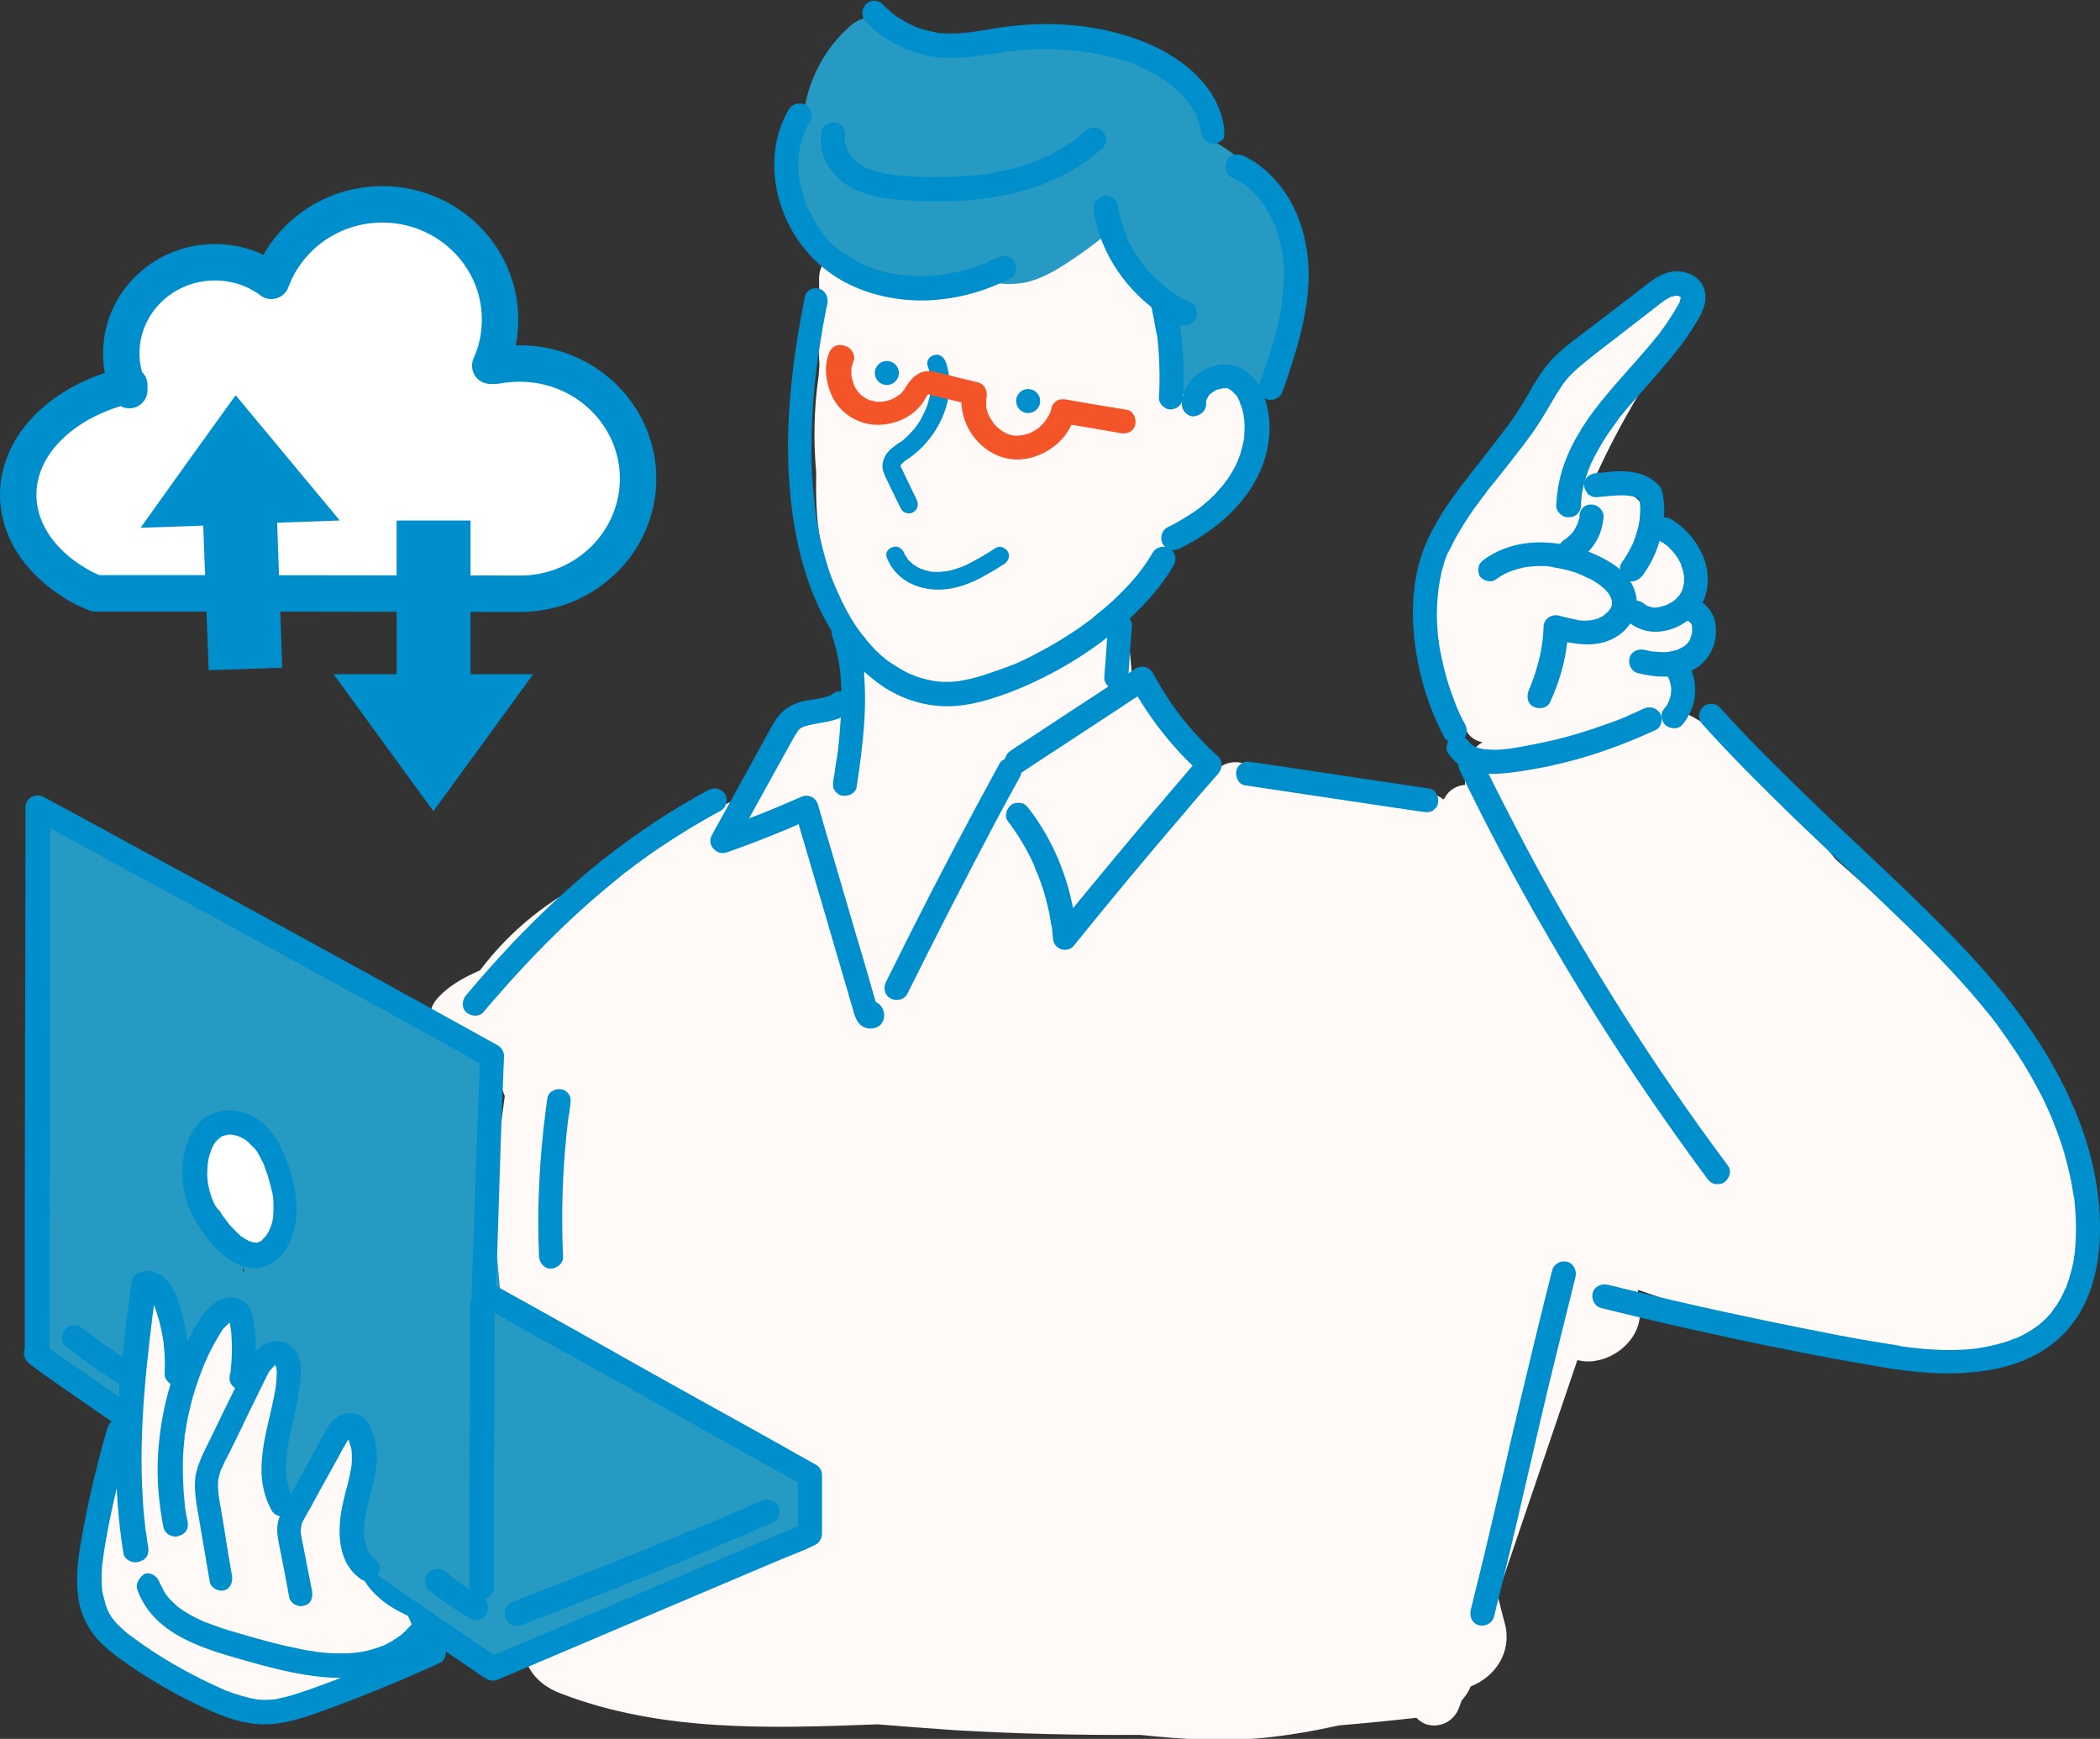
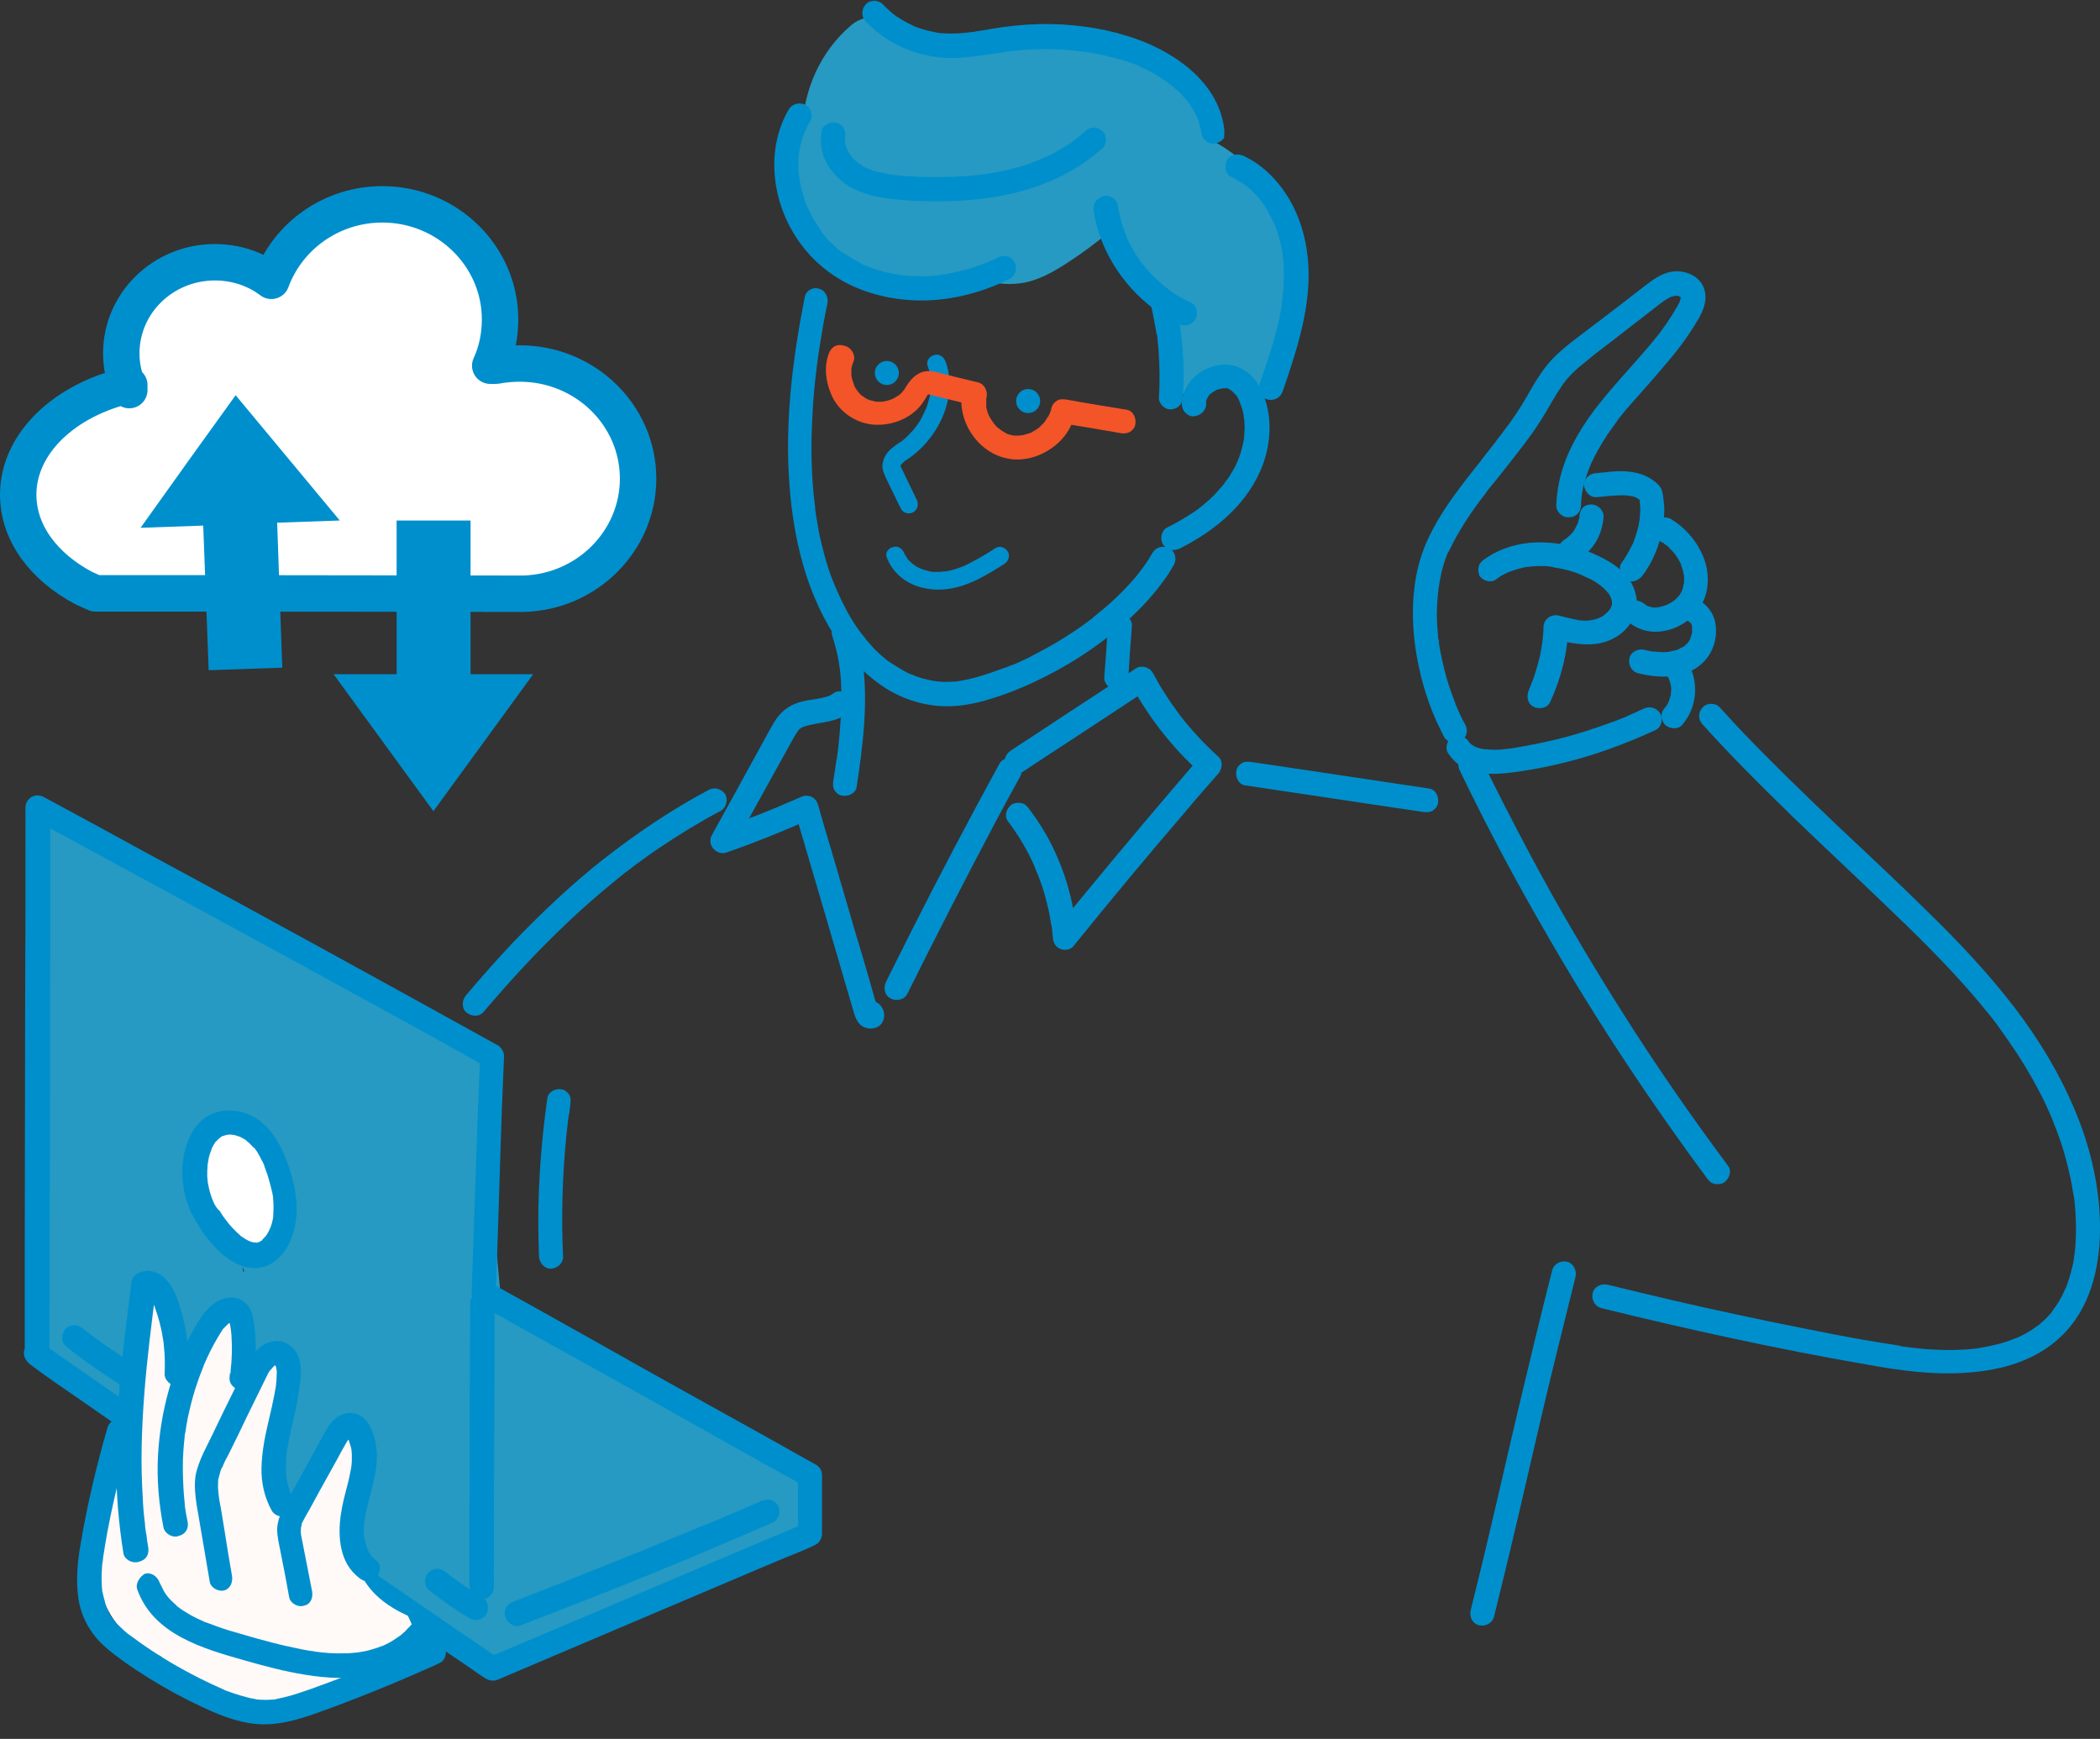
<svg xmlns="http://www.w3.org/2000/svg" version="1.1" id="レイヤー_1" x="0px" y="0px" viewBox="0 0 576.6 477.4" style="enable-background:new 0 0 576.6 477.4;" xml:space="preserve">
  <rect x="0" y="0" width="576.6" height="477.4" fill="#333333" stroke="none" />
  <style type="text/css">
	.st0{fill:#FFF9F8;}
	.st1{fill:#269AC2;}
	.st2{fill:#008FCD;}
	.st3{fill:#F35528;}
	.st4{fill:#FFFFFF;}
	.st5{fill:#FFFFFF;stroke:#008FCD;stroke-width:10;stroke-linecap:round;stroke-linejoin:round;stroke-miterlimit:10;}
</style>
  <g>
-     <path class="st0" d="M117.4,448c-0.7-2.6-2.6-4.1-5-4.8c-1.2-1.8-3.2-3-5.6-3.1c-1.7,0-3.4-0.1-5.1-0.3c0-0.2-0.1-0.4-0.1-0.7   c-1-3.8-5-5.8-8.7-4.9c-1.1,0.3-2.2,0.5-3.4,0.7c-0.1,0-0.9,0.1-1.1,0.2c-0.4,0-0.8,0.1-1.2,0.1c-2.3,0.2-4.6,0.3-6.9,0.2   c-1.8-0.1-3.5-0.2-5.1-0.5c-2-0.7-4-1.4-6-2c-6-5.4-12.3-10.5-18.7-15.4c0.1-0.4,0.1-0.8,0.2-1.2c1.1-8.3,1.7-16.8-2.9-24.2   c-2.9-4.7-9.2-4.4-12.2,0c-2,2.9-3.5,6-4.6,9.2c-0.4,0.6-0.7,1.2-0.9,2c-1.2,3.8-1.9,7.7-2.1,11.7c0,0.3-0.1,0.6-0.1,0.8   c-0.5,3.9-0.7,7.8-0.9,11.7c-0.2,4.3-0.2,8.7,1.4,12.8c2.8,7.2,8.6,12.3,15.6,15.2c4.4,3.8,10.2,9.6,15.9,11.6   c7.9,2.8,15.8,0.6,24.1-0.2c2.3-0.2,4.4-1.1,5.7-2.9c8.6-0.6,17-3.3,24.4-7.9C116.8,454.3,118.2,451,117.4,448z" />
-     <path class="st0" d="M567.3,310.6c-5.8-13.2-14.1-25.1-23.4-36c-12.1-14.1-26-26.4-39.9-38.7c-0.8-1-1.6-2-2.4-3   c-7.5-9.4-14.9-19.1-24-27c-4.3-3.7-8.9-7.1-14-9.7c0.4-2.8-1.1-5.6-3.4-7.1c0-0.1,0.1-0.2,0.1-0.2c1.3-2.5,2.4-5.2,2.9-7.8   c0.8-1.2,1.4-2.5,1.9-3.9c1-3.4,0.6-7.4-1.3-10.4c1.3-3.1,2.2-6.5,1.9-9.7c-0.6-6.2-6.2-11.3-12.6-9.9c0.1-1.4,0-2.9-0.3-4.5   c-1.5-6.6-8.1-10-14.4-7.8c-0.8,0.3-1.7,0.6-2.5,0.9c7.1-16.7,16.4-32.7,27.5-47.4c3.6-4.7-2.4-12.6-8-10.4   c-8.8,3.6-14.4,10.2-20,17.6c-6.1,8-12.1,16-18.2,24c-10.9,14.3-24.5,29.4-24,48.5c0.3,11.5,4.9,22.1,9.4,32.4   c0.8,1.8,2.5,2.9,4.5,3.3c-2.4,1.2-4.1,3.9-4.2,6.5c0,0.4,0,0.8,0,1.2c-0.6,1.2-0.8,2.6-0.6,4c-1.6,0.1-3.2,0.7-4.5,2   c-0.6,0.6-1,1.3-1.4,2c-1.4-1-3-1.7-4.8-2.2c-4-1-7.9-0.6-11.9-0.3c-3.1,0.2-6.2,0.2-9.2,0.1c-2.2-0.6-4.3-1.2-6.5-1.7   c-4.8-1.1-9.6-1.9-14.5-2.5c-2.3-0.8-4.6-1.8-6.7-2.8c-3.1-1.5-6.8-1-9,1.6c-0.9-0.1-1.9-0.2-2.8-0.4c0.2-1.3-0.1-2.7-0.9-4   c-1.7-2.6-3.4-5.1-5-7.7c-1.7-2.6-3.3-5.7-5.7-7.7c-2.3-1.9-5.4-2.6-8.2-1.8c-0.8-9.2-1.6-18.3-2.3-27.5c0-0.1,0-0.3-0.1-0.4   c5.1-5.1,10.1-10.3,15.2-15.4c3.2-3.2,6.3-6.4,9.5-9.6c2.9-2.9,5.9-5.8,8-9.4c2.5-4.2,3.4-9.1,2-13.9c-1.3-4.6-5-8.7-9.8-9.7   c-3.3-0.7-6.6-0.1-9.5,1.4c2-7.3,0.2-15-3.7-21.5c-3.9-6.5-8.7-12.5-13.2-18.6c-0.9-1.1-1.9-2.2-3.1-2.9c-0.3-0.2-0.6-0.4-0.9-0.6   c-4.2-2.2-8.6-0.8-11.3,3c-0.1,0.2-1.6,1.9-0.5,0.7c-0.5,0.5-0.9,1.1-1.4,1.6c-0.5,0.5-0.9,1-1.4,1.4c-12.3,5.4-25.5,8.5-39,9.2   c-0.7-0.1-1.5-0.1-2.2-0.2c-0.3,0-2.5-0.5-0.8-0.1c-0.6-0.1-1.2-0.3-1.7-0.4c0.2,0-0.1-0.1-0.2-0.1c-0.3-0.2-0.6-0.5-0.7-0.6   c-0.1-0.1-0.1-0.1-0.1-0.1c0-0.1-0.1-0.2-0.2-0.3c-0.4-0.6-0.8-1.1-1.2-1.6c-1.1-1.5-2.2-2.9-3.6-4c-2.7-2.1-5.7-3.1-9-1.7   c-3,1.3-5,4.2-5.1,7.5c0,1.4,0,2.8,0.1,4.2c-0.3,0.7-0.4,1.5-0.4,2.3c-0.1,5.8,0,11.6,0.4,17.3c-0.1,0.9-0.1,1.9-0.2,2.8   c0,0,0,0.1,0,0.1c-1.3,8.9-1.5,17.8-0.7,26.6c-0.1,6.3,0,12.5,1.1,18.8c1.8,11.1,6.4,21.9,13,31.2c-0.9,4.6-1.8,9.3-2.5,13.9   c-1-0.3-1.9-0.5-2.9-0.6c-0.3,0-0.5-0.1-0.8-0.1c-2-0.2-4.1-0.1-6.2,0.5c-5.8,1.5-10.7,6.4-12,12.3c-0.3,1.3-0.4,2.6-0.4,3.9   c-1.9,1.8-3.8,3.7-5.7,5.4c-0.9,0.8-1.5,1.7-1.8,2.7c-13.2,6.2-26.1,12.9-38.1,21.3c-0.6,0.4-1.2,0.8-1.7,1.2   c-0.8,0.1-1.7,0.4-2.4,0.7c-12.6,5.7-23.6,14.6-31.9,25.6c-4.3,1.9-8.5,4.1-11.7,7.7c-1.9,2.1-2.6,5-1.5,7.7   c1.1,2.4,3.6,4.5,6.5,4.3c1.1-0.1,2.1-0.1,3.2-0.2c1,0.9,2.1,1.9,3,3c1.3,1.4,1.6,1.8,2.5,3c1,1.4,1.8,2.8,2.6,4.2   c0.5,0.8,0.9,1.7,1.3,2.5c0.2,0.5,0.3,0.7,0.3,0.7c0.1,0.2,0.2,0.4,0.2,0.6c0.1,0.3,0.3,0.7,0.4,1c-2.1,15-3.5,30-4.3,45.1   c-3.5,27-2.6,54.2,3,81c0.4,1.8,1.2,3.4,2.2,4.8c0.7,5.2,1.5,10.3,2.4,15.5c0.2,1.3,0.8,2.6,1.6,3.8c0,0.1,0,0.1,0,0.2   c0.3,6.7,4.3,11.3,10.4,13.6c27.7,10.7,57.8,9.6,87.1,8.5c7,0.6,14.1,1.1,21.1,1.6c17,1,34,1.4,51,1.3c11.3,1.2,22.6,1.9,34,0.8   c6.9-0.7,13.8-1.9,20.5-3.4c7.1-0.6,14.2-1.3,21.3-2.1c0.9,0.9,1.9,1.6,3.1,1.9c3.9,0.9,7.4-1.2,8.7-4.9c0.2-0.6,0.4-1.1,0.6-1.7   c1-1.1,1.9-2.4,2.5-3.9c6.9-2.7,11.4-9.6,9.4-17.2c-0.7-2.6-1.4-5.3-2-7.9c7.3-21.5,14.6-43,21.9-64.5c1.6,0.4,3.3,0.5,4.9,0.2   c6.4-0.9,12.9-6.9,12.2-13.9c-0.2-1.9-0.4-3.7-0.5-5.6c2,0.7,4,1.4,6.1,2.1c9.8,3.4,19.5,7.1,29.4,10.3c2.2,0.8,4.5,1.6,6.8,2.1   c0.1,0,0.1,0,0.2,0c2.6,0.8,5.2,1.5,7.8,2.2c23.9,6.3,62.1,12.1,73.5-17.1C578,339.5,573,323.6,567.3,310.6z" />
+     <path class="st0" d="M117.4,448c-0.7-2.6-2.6-4.1-5-4.8c-1.2-1.8-3.2-3-5.6-3.1c-1.7,0-3.4-0.1-5.1-0.3c0-0.2-0.1-0.4-0.1-0.7   c-1-3.8-5-5.8-8.7-4.9c-1.1,0.3-2.2,0.5-3.4,0.7c-0.1,0-0.9,0.1-1.1,0.2c-0.4,0-0.8,0.1-1.2,0.1c-2.3,0.2-4.6,0.3-6.9,0.2   c-1.8-0.1-3.5-0.2-5.1-0.5c-2-0.7-4-1.4-6-2c-6-5.4-12.3-10.5-18.7-15.4c0.1-0.4,0.1-0.8,0.2-1.2c1.1-8.3,1.7-16.8-2.9-24.2   c-2.9-4.7-9.2-4.4-12.2,0c-2,2.9-3.5,6-4.6,9.2c-0.4,0.6-0.7,1.2-0.9,2c-1.2,3.8-1.9,7.7-2.1,11.7c-0.5,3.9-0.7,7.8-0.9,11.7c-0.2,4.3-0.2,8.7,1.4,12.8c2.8,7.2,8.6,12.3,15.6,15.2c4.4,3.8,10.2,9.6,15.9,11.6   c7.9,2.8,15.8,0.6,24.1-0.2c2.3-0.2,4.4-1.1,5.7-2.9c8.6-0.6,17-3.3,24.4-7.9C116.8,454.3,118.2,451,117.4,448z" />
    <path class="st1" d="M345.3,111.7c3.2-5.8,5.9-11.8,7.8-18.2c0.2-0.8,0.6-1.4,1-1.9c-0.1-1.8-0.5-3.5-1.2-5.2   c-0.1-0.8-0.1-1.6-0.2-2.3c2.5-7.7,2.3-16.4-0.6-23.9c-3.8-9.7-11.2-17.9-20.7-22.3c-1.4-5.9-3.8-11.7-8-15.5   c-7.3-6.6-17.7-9.2-27.2-10.4c-9-1.2-18-0.7-27-0.2c-4.8,0.3-9.6,0.6-14.4,0.6c-1.8,0-3.6,0-5.4-0.1c-0.4-0.4-0.8-0.9-1.2-1.3   c-0.4-0.4-0.8-0.7-1.2-1c-0.4-1.1-1-2.1-1.9-2.9c-3.5-3.2-8.2-3-11.6,0c-8.3,7.2-12.7,17.4-13.2,27.9c-2.1,1.5-3.7,4-3.5,6.6   c0.3,4,1.2,7.9,2.6,11.6c0.6,4,2.1,7.9,4.8,11.5c4.9,6.6,12.4,10.9,20.4,11.7c2.2,1.1,4.4,1.9,6.7,2.5c6.9,1.7,13.8,0.7,20.2-1.7   c2.8,0.8,5.9,1,9.2,0.5c4.4-0.7,8.6-3.1,12.3-5.5c4-2.6,7.8-5.4,11.4-8.4c0.5-0.4,1-0.8,1.4-1.3c0.3,0.5,0.7,1.1,1.1,1.6   c0.6,1.2,1.3,2.3,1.9,3.4c0.2,0.4,0.4,0.9,0.7,1.3c1.9,3.8,4.3,7.4,7.1,10.4c0.3,0.4,0.7,0.8,1,1.3c1.2,5.5,2.4,11,3.6,16.6   c-1.6,3.6-1,7.8,2.3,10.3c0.7,0.5,1.4,0.9,2.1,1.2c2.7-2.8,6.1-4.5,10.3-3.9C339.8,105.1,343.2,108,345.3,111.7z" />
    <path class="st2" d="M243.5,153.1c1.7,4.4,5.5,7.3,10,8.3c5.1,1.2,10.1,0,14.7-2.2c2.6-1.3,5.1-2.8,7.6-4.4   c1.1-0.7,1.6-2.3,0.9-3.4c-0.7-1.1-2.2-1.7-3.4-0.9c-2,1.3-4,2.5-6.1,3.6c-0.5,0.3-1,0.5-1.5,0.8c-0.3,0.1-0.5,0.2-0.8,0.4   c-0.1,0-0.2,0.1-0.3,0.1c0.4-0.2-0.1,0-0.2,0.1c-1.1,0.4-2.2,0.8-3.3,1.1c-0.5,0.1-1.1,0.2-1.7,0.3c0.4-0.1-0.1,0-0.3,0   c-0.3,0-0.5,0-0.8,0.1c-0.4,0-0.9,0-1.3,0c-0.2,0-0.4,0-0.7,0c-0.1,0-0.3,0-0.4,0c-0.3,0-0.1,0,0.1,0c-0.4,0-0.9-0.2-1.3-0.3   c-0.5-0.1-0.9-0.2-1.4-0.4c-0.2-0.1-0.4-0.2-0.6-0.2c0.5,0.2,0,0-0.2-0.1c-0.4-0.2-0.8-0.4-1.2-0.7c-0.2-0.1-0.4-0.3-0.6-0.4   c-0.1-0.1-0.2-0.1-0.3-0.2c0.1,0.1,0.3,0.2,0.1,0c-0.4-0.3-0.7-0.6-1.1-1c-0.1-0.1-0.2-0.2-0.2-0.3c-0.3-0.3,0.2,0.3,0,0   c-0.1-0.2-0.3-0.4-0.4-0.6c-0.1-0.2-0.2-0.4-0.4-0.6c0-0.1-0.1-0.2-0.1-0.2c-0.3-0.6,0.2,0.5,0-0.1c-0.5-1.2-1.7-2.2-3.1-1.7   C244,150.4,242.9,151.8,243.5,153.1L243.5,153.1z" />
    <path class="st2" d="M304.2,171.8c-0.3,4.7-0.6,9.5-1,14.2c-0.1,1.7,1.6,3.4,3.3,3.3c1.9-0.1,3.2-1.5,3.3-3.3   c0.3-4.7,0.6-9.5,1-14.2c0.1-1.7-1.6-3.4-3.3-3.3C305.6,168.5,304.3,169.9,304.2,171.8L304.2,171.8z" />
    <path class="st2" d="M280.8,211.9c8.9-5.9,17.9-11.7,26.8-17.6c2.5-1.7,5.1-3.3,7.6-5c-1.5-0.4-3-0.8-4.6-1.2   c4.9,9,11.4,17.3,19.1,24.2c0-1.6,0-3.1,0-4.7c-10.5,12.2-20.9,24.5-31.1,36.9c-2.9,3.5-5.8,7-8.6,10.6c1.9,0.8,3.8,1.6,5.7,2.4   c-0.7-10-3.6-19.9-8.6-28.6c-1.4-2.4-2.9-4.7-4.6-6.9c-0.5-0.7-1.1-1.3-2-1.5c-0.8-0.2-1.9-0.1-2.6,0.3c-1.4,0.9-2.3,3.1-1.2,4.6   c2.8,3.7,5.3,7.8,7.2,12.1c0.1,0.3,0.2,0.5,0.3,0.8c0.1,0.2,0.4,1.1,0.1,0.3c0.2,0.6,0.5,1.1,0.7,1.6c0.4,1.1,0.8,2.2,1.2,3.3   c0.7,2.2,1.3,4.5,1.8,6.7c0.3,1.3,0.4,2.6,0.7,4c0,0-0.1-0.7,0-0.3c0,0.2,0,0.4,0.1,0.6c0,0.3,0.1,0.6,0.1,0.9   c0.1,0.7,0.1,1.4,0.2,2.1c0.1,1.4,0.8,2.5,2,3c1.1,0.5,2.8,0.3,3.6-0.7c10.1-12.5,20.4-24.9,30.9-37.1c2.9-3.5,5.9-6.9,8.9-10.3   c1.1-1.3,1.4-3.4,0-4.7c-3.7-3.3-7.1-7-10.2-10.9c-0.1-0.1-0.8-1-0.2-0.3c-0.2-0.3-0.4-0.5-0.6-0.8c-0.3-0.4-0.7-0.9-1-1.4   c-0.8-1-1.5-2.1-2.2-3.2c-1.4-2.1-2.6-4.2-3.8-6.4c-0.8-1.5-3.1-2.2-4.6-1.2c-8.9,5.9-17.9,11.7-26.8,17.6c-2.5,1.7-5.1,3.3-7.6,5   c-1.5,1-2.2,3-1.2,4.6C277.2,212.1,279.3,212.9,280.8,211.9L280.8,211.9z" />
    <path class="st2" d="M274.4,209.7c-8.4,15.4-16.6,30.9-24.5,46.6c-2.2,4.4-4.4,8.8-6.6,13.2c-0.8,1.6-0.5,3.7,1.2,4.6   c1.5,0.8,3.7,0.5,4.6-1.2c7.8-15.7,15.8-31.3,24-46.8c2.3-4.3,4.6-8.6,7-12.9c0.8-1.5,0.4-3.7-1.2-4.6   C277.4,207.7,275.3,208.1,274.4,209.7L274.4,209.7z" />
    <path class="st2" d="M228.9,190.3c-0.3,0.2-0.5,0.4-0.8,0.5c-0.1,0.1-0.4,0.1-0.5,0.3c0.4-0.4,0.6-0.2,0.2-0.1   c-0.7,0.3-1.4,0.4-2.1,0.6c-1.4,0.3-2.7,0.5-4.1,0.7c-1.6,0.3-3.1,0.7-4.5,1.5c-1.7,0.9-3,2.2-4.1,3.8c-1,1.5-1.8,3.1-2.7,4.7   c-0.9,1.7-1.9,3.4-2.8,5.1c-1.9,3.4-3.7,6.8-5.6,10.2c-2.1,3.9-4.3,7.7-6.4,11.6c-0.7,1.2-0.6,2.6,0.3,3.7c0.8,1,2.2,1.6,3.5,1.2   c8.1-2.8,16-6,23.8-9.5c-1.6-0.7-3.3-1.3-4.9-2c2.7,9.1,5.3,18.1,8,27.2c2.6,9,5.3,18,7.9,27c0.4,1.5,0.8,3,1.8,4.2   c1.4,1.6,4.1,1.9,5.8,0.4c1.4-1.4,1.4-3.7,0.2-5.2c-1.6-2-4.6-1.9-5.9,0.4c-0.9,1.5-0.4,3.7,1.2,4.6c1.6,0.8,3.6,0.4,4.6-1.2   c-0.1,0.2-0.3,0.4-0.4,0.5c-0.5,0.3-1,0.6-1.5,0.9c-0.3,0-0.5,0.1-0.8,0.1c-0.6-0.2-1.1-0.3-1.7-0.5c-0.6-0.3-1.1-1-1.2-1.6   c-0.5-1.9,2.7-4.4,4.3-3.1c0.1,0.1,0.7,0.9,0.4,0.4c0.4,0.9,0.1,0.4,0.1,0.1c-0.3-1-0.6-2-0.9-2.9c-0.5-1.9-1.1-3.7-1.6-5.6   c-1.1-3.8-2.2-7.6-3.4-11.5c-2.2-7.6-4.5-15.3-6.7-22.9c-1.3-4.3-2.6-8.7-3.8-13c-0.3-1-1-1.8-1.9-2.2c-1-0.4-2-0.3-3,0.2   c-0.9,0.4-1.9,0.8-2.8,1.2c-0.5,0.2-0.9,0.4-1.4,0.6c-0.2,0.1-0.5,0.2-0.7,0.3c-0.8,0.4,0.6-0.3-0.2,0.1c-1.9,0.8-3.7,1.5-5.6,2.3   c-3.8,1.5-7.6,2.9-11.5,4.3c1.3,1.6,2.5,3.3,3.8,4.9c3.7-6.7,7.4-13.4,11.1-20.1c1.9-3.4,3.7-6.7,5.6-10.1c0.2-0.3,0.4-0.7,0.6-1   c0.1-0.1,0.2-0.3,0.3-0.4c0-0.1,0.1-0.1,0.1-0.2c0.2-0.3,0.2-0.3-0.1,0.1c0.1-0.2,0.5-0.6,0.7-0.8c0.3-0.2,0.5-0.2-0.2,0.1   c0.2-0.1,0.3-0.2,0.5-0.3c0.3-0.2,0.5-0.3,0.8-0.4c0.6-0.3-0.8,0.3-0.1,0c0.1,0,0.2-0.1,0.4-0.1c0.7-0.2,1.4-0.4,2-0.5   c3.2-0.7,6.6-0.8,9.4-2.8c1.4-1,2.2-3,1.2-4.6C232.5,190,230.4,189.2,228.9,190.3L228.9,190.3z" />
    <path class="st2" d="M434.1,138.8c0-0.9,0.1-1.9,0.2-2.8c0.1-0.8-0.1,0.8,0,0c0-0.2,0.1-0.5,0.1-0.7c0.1-0.5,0.2-1,0.3-1.5   c0.4-1.8,1-3.6,1.7-5.4c0.1-0.1,0.1-0.3,0.2-0.4c0.1-0.2,0.3-0.9,0-0.1c0.1-0.4,0.4-0.9,0.6-1.3c0.4-0.9,0.9-1.8,1.4-2.7   c0.9-1.7,1.9-3.3,2.9-4.8c0.5-0.7,1-1.4,1.5-2.1c0.3-0.4,0.6-0.8,0.8-1.1c0.1-0.2,0.3-0.4,0.4-0.6c-0.6,0.7,0.1-0.1,0.2-0.3   c1.2-1.5,2.4-3,3.7-4.4c2.5-2.9,5.2-5.8,7.7-8.8c2.7-3.1,5.3-6.2,7.6-9.6c1.1-1.6,2.1-3.2,3.1-4.9c1.2-2.2,2.2-4.7,1.6-7.3   c-1-4.7-6.6-6.5-10.7-5c-2,0.7-3.7,1.9-5.4,3.2c-1.8,1.4-3.5,2.7-5.3,4.1c-3.5,2.7-7,5.4-10.6,8.1c-3.4,2.6-6.9,5.1-9.9,8.2   c-2.9,3.1-5,6.8-7.1,10.5c-1.9,3.2-3.9,6.3-6.2,9.2c-0.5,0.7-1,1.4-1.6,2.1c-0.1,0.1-0.6,0.8-0.1,0.1c-0.1,0.2-0.3,0.4-0.4,0.6   c-0.3,0.4-0.7,0.9-1,1.3c-1.2,1.5-2.4,3-3.5,4.5c-2.5,3.1-4.9,6.2-7.3,9.5c-4.2,5.9-7.9,12.2-9.6,19.2c-1.7,7-1.8,14.2-0.9,21.3   c1,7.3,2.9,14.4,5.9,21.1c0.7,1.5,1.4,2.9,2.1,4.3c0.8,1.5,3.1,2.2,4.6,1.2c1.6-1,2.1-2.9,1.2-4.6c-0.8-1.4-1.5-2.8-2.1-4.3   c-0.1-0.3-0.3-0.6-0.4-0.9c-0.3-0.7,0.3,0.7,0,0c-0.1-0.2-0.2-0.4-0.2-0.6c-0.3-0.8-0.6-1.6-0.9-2.4c-1.2-3.2-2.1-6.5-2.8-9.8   c-0.2-0.8-0.3-1.6-0.5-2.4c-0.1-0.4-0.1-0.9-0.2-1.3c0-0.2-0.1-0.4-0.1-0.5c0-0.1,0-0.2,0-0.3c-0.1-0.4,0-0.3,0,0.2   c0.1-0.3-0.1-1-0.2-1.3c0-0.4-0.1-0.8-0.1-1.2c-0.1-0.9-0.1-1.8-0.2-2.7c-0.2-3.3,0-6.6,0.4-9.9c-0.1,1,0,0.3,0,0   c0-0.2,0.1-0.4,0.1-0.6c0.1-0.4,0.1-0.8,0.2-1.3c0.2-0.8,0.3-1.6,0.5-2.5c0.4-1.5,0.8-3.1,1.4-4.5c0.1-0.4,0.3-0.8,0.5-1.1   c-0.3,1,0-0.1,0.2-0.3c0.4-0.8,0.8-1.6,1.2-2.4c0.8-1.6,1.8-3.2,2.7-4.7c1.9-3.1,4.1-6.1,6.3-8.9c-0.1,0.1-0.4,0.6-0.1,0.1   c0.1-0.2,0.3-0.4,0.4-0.6c0.3-0.4,0.6-0.7,0.9-1.1c0.6-0.7,1.2-1.5,1.8-2.2c1.1-1.4,2.3-2.9,3.4-4.3c2.4-3.1,4.8-6.1,7-9.3   c2.1-3.1,3.9-6.3,5.8-9.5c0.5-0.8,1-1.5,1.5-2.3c0.3-0.4,0.5-0.8,0.9-1.2c-0.1,0.1-0.4,0.6-0.1,0.1c0.2-0.3,0.4-0.5,0.6-0.8   c1.3-1.5,2.7-2.8,4.2-4c0.7-0.6,1.5-1.2,2.2-1.8c0.6-0.5-0.4,0.3,0,0c0.2-0.1,0.3-0.3,0.5-0.4c0.5-0.4,1-0.8,1.5-1.2   c1.7-1.3,3.4-2.6,5.1-3.9c3.4-2.7,6.9-5.3,10.3-8c1.5-1.1,2.9-2.4,4.6-3.2c0.1,0,0.1-0.1,0.2-0.1c0.3-0.2,0.3-0.1-0.2,0.1   c0.1-0.1,0.5-0.2,0.7-0.2c0.2-0.1,0.5-0.1,0.7-0.2c0.6-0.2-0.7,0-0.2,0c0.3,0,0.7,0.1,1,0c-0.8,0.1-0.6-0.1-0.1,0   c0.1,0,0.2,0.1,0.4,0.1c0.3,0.1,0.2,0.1-0.3-0.1c0.2,0.1,0.6,0.4,0.8,0.5c-0.1-0.1-0.3-0.2-0.4-0.3c0.1,0.1,0.2,0.2,0.3,0.2   c0.5,0.4-0.4-0.7-0.1-0.1c0.3,0.6,0.1-0.1,0-0.1c0.1,0,0.1,0.9,0.1,0.2c0-0.6,0,0.2,0,0.2c0,0.4,0,0.3,0-0.2c0,0.2-0.1,0.3-0.1,0.5   c-0.1,0.2-0.1,0.5-0.2,0.7c-0.2,0.8,0.3-0.6,0,0.1c-0.2,0.4-0.4,0.7-0.6,1.1c-0.5,0.8-1,1.7-1.5,2.5c-1,1.6-2.1,3.2-3.3,4.8   c-0.1,0.2-0.9,1.2-0.4,0.5c-0.3,0.4-0.6,0.8-0.9,1.1c-0.6,0.8-1.2,1.5-1.8,2.2c-5,5.9-10.4,11.5-15.1,17.7   c-4.4,5.9-8.2,12.7-9.6,20c-0.4,2-0.6,4-0.7,5.9c-0.1,1.7,1.6,3.4,3.3,3.3C432.6,142.1,434,140.7,434.1,138.8L434.1,138.8z" />
    <path class="st2" d="M438.3,136.5c2.6-0.2,5.2-0.6,7.8-0.5c0.3,0,0.6,0,0.9,0.1c0.2,0,0.3,0.1,0.5,0c-0.2,0-0.8-0.1-0.2,0   c0.6,0.1,1.2,0.2,1.7,0.4c0.1,0,0.7,0.3,0.1,0c-0.5-0.2,0,0,0.1,0.1c0.3,0.1,0.6,0.3,0.8,0.5c0.1,0.1,0.2,0.2,0.3,0.2   c-0.7-0.3-0.4-0.3-0.1-0.1c0.3,0.2,0.5,0.5,0.8,0.8c-0.3-0.5-0.6-1-0.9-1.5c0,0.2,0.1,0.4,0.1,0.7c0,0.1,0,0.3,0.1,0.4   c0-0.1,0-0.3-0.1-0.4c0,0.4,0.1,0.9,0.1,1.3c0.1,0.9,0.1,1.8,0,2.7c0,0.4-0.1,0.9-0.1,1.3c0,0.1,0,0.1,0,0.2c0,0.4,0,0.3,0-0.2   c0.1,0.1-0.1,0.5-0.1,0.6c-0.1,0.9-0.3,1.8-0.6,2.7c-0.2,0.8-0.5,1.7-0.8,2.5c-0.1,0.2-0.2,0.4-0.2,0.6c-0.1,0.2-0.4,0.9,0,0   c-0.2,0.4-0.4,0.8-0.6,1.2c-0.8,1.6-1.7,3.1-2.7,4.5c-0.5,0.7-0.5,1.8-0.3,2.6c0.2,0.8,0.8,1.6,1.5,2c1.7,0.9,3.4,0.3,4.6-1.2   c3.5-4.7,5.5-10.5,5.9-16.4c0.1-1.3,0.1-2.7-0.1-4c-0.1-0.9-0.2-1.8-0.4-2.6c-0.2-1.1-1-1.9-1.8-2.6c-2.4-2-5.2-2.8-8.3-3   c-2.7-0.2-5.4,0.3-8.1,0.5c-1.7,0.1-3.4,1.5-3.3,3.3C435.1,134.8,436.4,136.6,438.3,136.5L438.3,136.5z" />
    <path class="st2" d="M455.7,148.5c0.3,0.2,0.6,0.4,0.9,0.5c0.3,0.2,0.6,0.5,0.8,0.6c-0.6-0.3-0.4-0.3-0.1-0.1   c0.1,0.1,0.3,0.2,0.4,0.3c0.3,0.2,0.6,0.5,0.8,0.8c0.5,0.5,0.9,0.9,1.3,1.4c0.5,0.6-0.4-0.6,0,0c0.1,0.1,0.2,0.2,0.2,0.3   c0.2,0.3,0.5,0.7,0.7,1c0.3,0.5,0.6,1.1,0.9,1.7c0.1,0.2,0.2,0.7-0.1-0.2c0,0.1,0.1,0.2,0.1,0.4c0.1,0.4,0.3,0.8,0.4,1.1   c0.2,0.6,0.2,1.3,0.4,1.9c0-0.1-0.1-0.9,0-0.3c0,0.2,0,0.3,0,0.5c0,0.4,0,0.7,0,1.1c0,0.3,0,0.7-0.1,1c-0.1,0.7,0.1-0.7,0-0.2   c0,0.2-0.1,0.3-0.1,0.5c-0.1,0.3-0.1,0.6-0.2,0.9c0,0.1-0.1,0.2-0.1,0.3c0,0.1-0.3,0.8-0.1,0.2c0.2-0.6-0.1,0.2-0.2,0.4   c-0.1,0.2-0.3,0.5-0.4,0.7c-0.2,0.3-0.8,0.9-0.1,0.1c-0.2,0.2-0.4,0.5-0.7,0.8c-0.2,0.2-0.4,0.4-0.5,0.5c-0.1,0.1-0.9,0.7-0.4,0.3   c0.5-0.4-0.2,0.1-0.3,0.2c-0.3,0.2-0.6,0.4-0.9,0.5c-0.2,0.1-0.5,0.3-0.7,0.4c-0.1,0-0.2,0.1-0.3,0.1c0.9-0.5,0.4-0.2,0.2-0.1   c-0.5,0.2-1,0.3-1.6,0.5c-0.2,0-0.3,0.1-0.5,0.1c-0.6,0.1,0.9-0.1,0.2,0c-0.3,0-0.6,0-0.9,0.1c-0.3,0-0.6,0-0.9,0   c-0.3,0-0.8-0.2,0.3,0c-0.2,0-0.3-0.1-0.5-0.1c-0.3-0.1-0.6-0.1-0.8-0.2c-0.1,0-0.2-0.1-0.4-0.1c-0.6-0.2,0.8,0.4,0.2,0.1   c-0.3-0.2-0.6-0.3-0.8-0.5c-0.1-0.1-0.2-0.1-0.3-0.2c-0.5-0.3,0.7,0.6,0,0c-1.3-1.1-3.4-1.4-4.7,0c-1.2,1.3-1.4,3.5,0,4.7   c2.4,2.1,5.5,3.2,8.8,2.9c3.3-0.3,6.2-1.6,8.7-3.8c2.3-2,3.9-4.9,4.4-7.9c0.6-3.7-0.1-7.4-1.9-10.7c-1.8-3.5-4.7-6.5-8-8.5   c-1.5-0.9-3.7-0.4-4.6,1.2C453.7,145.5,454.1,147.5,455.7,148.5L455.7,148.5z" />
    <path class="st2" d="M463.5,170.5c0.2,0.1,0.3,0.2,0.5,0.3c0.3,0.1-0.4-0.3-0.4-0.3c0.1,0.1,0.2,0.1,0.2,0.2   c0.1,0.1,0.2,0.2,0.3,0.3c0.3,0.3-0.2-0.3-0.2-0.3c0,0.1,0.1,0.2,0.2,0.2c0.1,0.1,0.2,0.3,0.3,0.5c0,0.1,0.1,0.1,0.1,0.2   c0.3,0.5-0.2-0.4-0.2-0.4c0.2,0.1,0.3,0.8,0.3,1c0,0.1,0.1,0.8,0,0.2c-0.1-0.7,0,0,0,0.2c0,0.4,0,0.8,0,1.2c-0.1,0.7,0.1-0.7,0-0.2   c0,0.2-0.1,0.3-0.1,0.5c-0.1,0.4-0.3,0.8-0.4,1.2c-0.1,0.3,0.2-0.4,0.2-0.4c-0.1,0.1-0.1,0.2-0.1,0.3c-0.1,0.1-0.1,0.3-0.2,0.4   c-0.1,0.2-0.2,0.3-0.3,0.5c-0.1,0.1-0.5,0.8-0.2,0.3c0.4-0.5-0.1,0.1-0.2,0.2c-0.1,0.1-0.3,0.3-0.4,0.4c-0.1,0.1-0.3,0.2-0.4,0.4   c0,0,0.6-0.4,0.3-0.2c-0.1,0.1-0.2,0.2-0.4,0.2c-0.4,0.3-0.9,0.5-1.3,0.7c-0.3,0.2,0.3-0.1,0.3-0.1c-0.1,0-0.3,0.1-0.4,0.2   c-0.3,0.1-0.5,0.2-0.8,0.3c-0.4,0.1-0.9,0.2-1.4,0.3c-0.1,0-0.2,0-0.3,0.1c-0.6,0.1,0.2,0,0.2,0c-0.3,0-0.6,0.1-0.9,0.1   c-1.1,0.1-2.3,0-3.4-0.1c-0.1,0-0.6-0.1-0.1,0c0.5,0.1,0,0-0.1,0c-0.3,0-0.6-0.1-0.9-0.1c-0.6-0.1-1.2-0.3-1.8-0.4   c-1.7-0.4-3.7,0.5-4.1,2.3c-0.4,1.7,0.5,3.6,2.3,4.1c5.1,1.3,11,1.6,15.7-1.2c4.3-2.6,6.4-7.5,5.6-12.4c-0.4-2.6-2-4.9-4.3-6.3   c-1.5-0.9-3.7-0.4-4.6,1.2C461.4,167.5,461.9,169.6,463.5,170.5L463.5,170.5z" />
    <path class="st2" d="M397.7,206.9c1.1,1.6,2.4,2.9,4.1,3.8c1.8,0.9,3.6,1.3,5.6,1.6c3.5,0.4,7-0.1,10.4-0.6c8-1.2,16-3.2,23.6-5.9   c4.5-1.6,8.9-3.4,13.2-5.4c1.6-0.7,2.1-3.1,1.2-4.6c-1.1-1.6-2.9-2-4.6-1.2c-0.9,0.4-1.7,0.8-2.6,1.2c-0.5,0.2-0.9,0.4-1.4,0.6   c-0.1,0.1-0.6,0.3,0.1,0c-0.3,0.1-0.6,0.3-0.9,0.4c-1.7,0.7-3.5,1.4-5.3,2c-3.6,1.3-7.3,2.5-11,3.5c-3.7,1-7.5,1.8-11.3,2.5   c-0.9,0.2-1.9,0.3-2.8,0.5c-0.4,0.1-0.8,0.1-1.3,0.2c-0.3,0-0.5,0.1-0.8,0.1c-0.8,0.1,0.7-0.1-0.2,0c-1.4,0.2-2.9,0.3-4.3,0.2   c-0.4,0-0.8,0-1.3-0.1c-0.2,0-0.3,0-0.5,0c-0.6-0.1,0.9,0.1-0.1,0c-0.7-0.1-1.5-0.3-2.2-0.6c-0.3-0.1-0.7-0.4,0.1,0.1   c-0.2-0.1-0.4-0.2-0.6-0.3c-0.3-0.2-0.6-0.4-0.9-0.6c-0.6-0.4,0.6,0.5,0.1,0.1c-0.1-0.1-0.3-0.2-0.4-0.4c-0.1-0.1-0.2-0.3-0.4-0.4   c-0.2-0.3-0.2-0.2,0.2,0.2c-0.1-0.1-0.1-0.2-0.2-0.3c-1-1.4-3-2.2-4.6-1.2C397.4,203.3,396.6,205.4,397.7,206.9L397.7,206.9z" />
    <path class="st2" d="M426.2,348.7c-3.1,12.1-6,24.3-8.9,36.4c-2.9,12.1-5.6,24.3-8.5,36.4c-1.6,6.9-3.3,13.7-5,20.6   c-0.4,1.7,0.5,3.7,2.3,4.1c1.7,0.4,3.6-0.5,4.1-2.3c3-12.1,5.9-24.2,8.7-36.4c2.8-12.1,5.6-24.3,8.6-36.4   c1.7-6.9,3.4-13.8,5.1-20.6c0.4-1.7-0.6-3.7-2.3-4.1C428.6,346,426.7,346.9,426.2,348.7L426.2,348.7z" />
    <path class="st2" d="M194.5,216.9c-10.3,5.5-19.9,12-29.1,19.2c-8.7,6.9-16.8,14.6-24.5,22.6c-4.4,4.7-8.7,9.5-12.9,14.5   c-1.1,1.3-1.4,3.4,0,4.7c1.2,1.1,3.5,1.4,4.7,0c7.3-8.6,15-17,23.2-24.7c4-3.8,8.1-7.4,12.4-10.9c1.1-0.9,2.2-1.8,3.3-2.7   c0.1-0.1,0.5-0.4-0.1,0.1c0.1-0.1,0.2-0.2,0.4-0.3c0.3-0.2,0.5-0.4,0.8-0.6c0.6-0.4,1.1-0.9,1.7-1.3c2.3-1.7,4.5-3.3,6.9-4.9   c5.4-3.6,10.9-7,16.6-10c1.5-0.8,2.1-3.1,1.2-4.6C198,216.5,196.1,216,194.5,216.9L194.5,216.9z" />
    <path class="st2" d="M331.2,110.8c0-0.1-0.1-0.6,0-0.7c0,0-0.2,0.9-0.1,0.4c0-0.1,0-0.2,0.1-0.3c0-0.2,0.1-0.4,0.1-0.5   c0-0.1,0.1-0.2,0.1-0.3c0.1-0.4-0.4,0.8-0.1,0.3c0.2-0.4,0.4-0.7,0.6-1.1c0.3-0.5-0.5,0.6-0.1,0.1c0.2-0.2,0.3-0.4,0.5-0.5   c0.2-0.2,0.3-0.3,0.5-0.4c0.1-0.1,0.2-0.1,0.3-0.2c0,0-0.7,0.5-0.3,0.2c0.4-0.2,0.7-0.5,1.1-0.7c0.3-0.1,0.9-0.3,0,0   c0.2-0.1,0.4-0.2,0.6-0.2c0.4-0.1,0.8-0.2,1.3-0.3c-1,0.3-0.4,0.1-0.1,0c0.2,0,0.4,0,0.6,0c0.2,0,0.4,0,0.6,0   c0.4,0-0.8-0.1-0.4-0.1c0.1,0,0.3,0,0.4,0.1c0.2,0,0.4,0.1,0.6,0.2c0.1,0,0.2,0.1,0.3,0.1c0,0-0.8-0.4-0.4-0.1   c0.2,0.1,0.3,0.2,0.5,0.3c0.1,0.1,0.2,0.1,0.3,0.2c0.4,0.3,0.1,0.2-0.1-0.1c0.1,0.2,0.5,0.4,0.6,0.6c0.2,0.2,0.4,0.4,0.6,0.6   c0.4,0.4-0.4-0.6,0.1,0.1c0.2,0.3,0.4,0.5,0.5,0.8c0.1,0.3,0.3,0.5,0.4,0.8c0.1,0.3,0.3,1,0.1,0.2c0.1,0.6,0.4,1.1,0.6,1.7   c0.2,0.6,0.3,1.2,0.4,1.7c0.1,0.3,0.1,0.5,0.1,0.8c0,0.1,0,0.3,0.1,0.4c0.1,0.4-0.1-0.7,0-0.1c0.1,1.2,0.2,2.4,0.1,3.6   c0,0.6-0.1,1.1-0.1,1.7c0,0.1-0.1,0.6,0,0.1c0.1-0.5,0,0,0,0.1c-0.1,0.3-0.1,0.7-0.2,1c-0.2,1.2-0.6,2.4-0.9,3.5   c-0.2,0.5-0.4,1.1-0.6,1.6c-0.2,0.4,0.3-0.6,0.1-0.2c-0.1,0.1-0.1,0.3-0.2,0.4c-0.1,0.3-0.3,0.6-0.4,0.9c-0.5,1.1-1.1,2.1-1.8,3.2   c-0.3,0.5-0.6,0.9-1,1.4c-0.1,0.1-0.2,0.2-0.3,0.4c-0.3,0.4,0.4-0.5,0.1-0.1c-0.2,0.3-0.4,0.5-0.6,0.8c-0.8,0.9-1.6,1.8-2.4,2.7   c-1,1-2,1.9-3,2.7c-0.2,0.2-0.5,0.4-0.7,0.6c0.6-0.5,0.3-0.2,0.1-0.1c-0.2,0.1-0.4,0.3-0.5,0.4c-0.5,0.4-1.1,0.8-1.7,1.2   c-2.3,1.5-4.6,2.9-7.1,4.1c-1.6,0.8-2.1,3.1-1.2,4.6c1,1.6,2.9,2,4.6,1.2c10-5,19.2-12.7,23-23.5c1.9-5.4,2.3-11.5,0.6-17   c-0.9-2.8-2.3-5.6-4.5-7.5c-2.1-1.7-4.6-2.7-7.4-2.5c-5.7,0.5-11,4.9-11.1,10.9c0,1.7,1.5,3.4,3.3,3.3   C329.7,114.1,331.2,112.7,331.2,110.8L331.2,110.8z" />
    <path class="st2" d="M254.7,100.4c0.2,0.6,0.4,1.2,0.6,1.9c0.1,0.3,0.1,0.6,0.2,1c0,0.1,0.2,0.7,0,0.1c0.1,0.2,0,0.4,0.1,0.6   c0.1,0.6,0.1,1.3,0,2c0,0.3,0,0.7-0.1,1c0,0.1,0,0.3,0,0.4c0,0.5,0.1-0.5,0,0.2c-0.2,1.4-0.6,2.7-1,4c-0.1,0.3-0.2,0.6-0.4,0.9   c0.2-0.6-0.2,0.4-0.2,0.5c-0.3,0.7-0.7,1.3-1,2c-0.3,0.6-0.7,1.1-1.1,1.7c-0.2,0.3-0.4,0.5-0.6,0.8c0.1-0.1,0.3-0.4,0,0   c-0.1,0.2-0.3,0.4-0.4,0.5c-0.9,1-1.8,2-2.8,2.8c-0.1,0.1-0.2,0.2-0.4,0.3c-0.3,0.2,0.5-0.3,0,0c-0.3,0.2-0.5,0.4-0.8,0.5   c-0.7,0.5-1.4,1-2.1,1.6c-1.3,1.1-2.2,2.6-2.4,4.4c-0.1,1.3,0.4,2.4,0.9,3.5c0.4,0.9,0.9,1.8,1.3,2.7c1,2,1.9,4,2.9,5.9   c0.6,1.2,2.3,1.6,3.4,0.9c1.2-0.8,1.5-2.2,0.9-3.4c-0.8-1.7-1.7-3.5-2.5-5.2c-0.4-0.8-0.8-1.6-1.1-2.3c-0.2-0.4-0.4-0.8-0.6-1.2   c-0.2-0.4,0.1,0.5-0.1-0.2c0-0.1-0.1-0.2-0.1-0.4c0-0.2,0-0.2,0,0c0-0.1,0-0.1,0-0.2c-0.1,0.4-0.1,0.4,0,0.1c0-0.1,0-0.3,0.1-0.3   c0,0.1-0.1,0.2-0.1,0.3c0-0.1,0.1-0.2,0.1-0.2c0,0,0.5-0.6,0,0c0.2-0.2,0.4-0.5,0.7-0.7c0.1-0.1,0.2-0.2,0.3-0.3   c0.2-0.2,0.2-0.2,0,0c0.1-0.1,0.2-0.2,0.3-0.2c1.2-0.8,2.3-1.6,3.4-2.6c4.2-3.8,7.4-9.2,8.3-14.8c0.5-3.3,0.4-6.7-0.8-9.8   c-0.5-1.2-1.7-2.2-3.1-1.7C255.3,97.7,254.2,99.1,254.7,100.4L254.7,100.4z" />
    <path class="st2" d="M221,81.4c-3.4,17.1-5.6,34.7-4.2,52.2c1.1,14.1,4.4,28.3,12,40.4c3.4,5.5,7.8,10.4,13.1,14.1   c5.2,3.6,11.4,5.7,17.7,5.8c4.8,0.1,9.7-1.1,14.2-2.6c5.8-1.9,11.4-4.5,16.7-7.4c5.8-3.2,11.4-7,16.5-11.3c4.9-4.1,9.4-8.7,13.1-14   c0.8-1.1,1.5-2.3,2.2-3.5c0.9-1.5,0.4-3.7-1.2-4.6c-1.6-0.8-3.6-0.4-4.6,1.2c-0.7,1.2-1.5,2.5-2.3,3.6c-0.4,0.6-0.8,1.1-1.3,1.7   c0,0,0.5-0.7,0.2-0.2c-0.1,0.1-0.2,0.3-0.3,0.4c-0.3,0.3-0.5,0.7-0.8,1c-1.9,2.3-4.1,4.5-6.3,6.6c-1.1,1-2.3,2.1-3.5,3   c-0.6,0.5-1.2,1-1.8,1.5c-0.2,0.1-0.3,0.2-0.5,0.4c-0.6,0.4,0.6-0.5,0.1,0c-0.4,0.3-0.7,0.5-1.1,0.8c-2.5,1.9-5.1,3.6-7.7,5.2   c-2.6,1.6-5.4,3.1-8.1,4.5c-1.3,0.7-2.7,1.3-4,1.9c-0.3,0.1-0.6,0.3-0.9,0.4c-0.2,0.1-0.3,0.1-0.5,0.2c1-0.4,0.4-0.2,0.1-0.1   c-0.7,0.3-1.4,0.6-2.1,0.8c-2.5,0.9-5,1.8-7.5,2.5c-1.1,0.3-2.2,0.6-3.4,0.8c-0.5,0.1-1.1,0.2-1.6,0.3c-0.8,0.1,0.9-0.1,0,0   c-0.3,0-0.5,0.1-0.8,0.1c-1,0.1-2,0.1-2.9,0.1c-0.6,0-1.2,0-1.8-0.1c-0.4,0-0.7-0.1-1.1-0.1c1,0.1,0.4,0.1,0.2,0   c-0.2,0-0.5-0.1-0.7-0.1c-1.4-0.3-2.8-0.6-4.2-1.1c-0.3-0.1-0.7-0.2-1-0.4c-0.3-0.1-1.4-0.6-0.4-0.1c-0.7-0.3-1.4-0.6-2.1-1   c-1.2-0.7-2.4-1.4-3.6-2.2c-0.3-0.2-0.6-0.4-0.9-0.6c-0.5-0.4,0.6,0.5,0.1,0.1c-0.1-0.1-0.3-0.2-0.4-0.3c-0.6-0.5-1.2-1-1.8-1.5   c-1.1-1-2.1-2-3-3.1c-0.5-0.5-1-1.1-1.4-1.7c-0.1-0.2-0.8-1.1-0.2-0.2c-0.3-0.3-0.5-0.7-0.8-1c-1.8-2.4-3.4-5-4.7-7.7   c-0.7-1.3-1.3-2.7-1.9-4c-0.1-0.2-0.1-0.3-0.2-0.5c-0.3-0.6,0.3,0.8,0,0.1c-0.1-0.3-0.3-0.7-0.4-1c-0.3-0.7-0.6-1.5-0.9-2.2   c-1-2.7-1.8-5.5-2.5-8.3c-0.5-1.9-0.9-3.7-1.2-5.6c-0.2-1-0.3-1.9-0.5-2.9c-0.1-0.5-0.1-0.9-0.2-1.4c0-0.3-0.1-0.5-0.1-0.8   c0.1,0.9,0-0.2,0-0.4c-1.1-8.4-1.2-16.9-0.7-25.4c0.2-4.2,0.6-8.3,1.1-12.5c0.1-0.5,0.1-1,0.2-1.5c0-0.3,0.1-0.5,0.1-0.8   c-0.1,0.9,0,0,0-0.1c0.2-1.1,0.3-2.2,0.5-3.3c0.3-2,0.7-4.1,1-6.1c0.4-2,0.7-4,1.2-6c0.3-1.7-0.5-3.7-2.3-4.1   C223.5,78.7,221.4,79.6,221,81.4L221,81.4z" />
    <path class="st2" d="M274,70.7c-0.7,0.4-1.5,0.7-2.2,1c-0.2,0.1-0.4,0.2-0.6,0.3c-0.3,0.1-0.3,0.3,0.2-0.1   c-0.3,0.3-0.9,0.4-1.3,0.5c-1.6,0.6-3.1,1.1-4.7,1.6c-1.6,0.4-3.2,0.8-4.8,1.1c-0.4,0.1-0.7,0.1-1.1,0.2c-0.2,0-0.4,0.1-0.7,0.1   c-0.6,0.1,0.2,0,0.2,0c-0.2-0.1-1.1,0.1-1.3,0.2c-0.4,0-0.9,0.1-1.3,0.1c-1.6,0.1-3.2,0.2-4.8,0.1c-0.8,0-1.6-0.1-2.4-0.1   c-0.4,0-0.7-0.1-1.1-0.1c-0.2,0-0.4,0-0.7-0.1c-0.1,0-0.1,0-0.2,0c-0.4,0-0.3,0,0.2,0c-0.3-0.2-0.9-0.1-1.2-0.2   c-0.4-0.1-0.8-0.1-1.2-0.2c-0.8-0.2-1.6-0.3-2.3-0.5c-1.5-0.4-3.1-0.9-4.5-1.5c-0.1,0-0.6-0.2-0.6-0.2c0.1,0.1,0.3,0.1,0.4,0.2   c-0.1-0.1-0.3-0.1-0.4-0.2c-0.3-0.1-0.7-0.3-1-0.5c-0.8-0.4-1.5-0.8-2.2-1.2c-0.7-0.4-1.3-0.8-2-1.2c-0.3-0.2-0.5-0.3-0.8-0.5   c-0.2-0.1-0.3-0.2-0.5-0.3c-0.2-0.1-0.8-0.7-0.1,0c-1-0.9-2.1-1.8-3.1-2.8c-0.4-0.4-0.9-0.9-1.3-1.4c-0.2-0.3-0.5-0.6-0.7-0.9   c-0.1-0.1-0.2-0.2-0.2-0.3c-0.1-0.1-0.2-0.2-0.2-0.3c0.3,0.4,0.4,0.5,0.2,0.2c-0.8-1.1-1.6-2.3-2.3-3.5c-0.7-1.2-1.2-2.5-1.9-3.7   c0.5,1,0,0-0.1-0.3c-0.1-0.4-0.3-0.7-0.4-1.1c-0.2-0.7-0.4-1.3-0.6-2c-0.4-1.3-0.7-2.7-0.9-4c0-0.2,0-0.4-0.1-0.6   c0.2,1.1,0,0.2,0,0c0-0.4-0.1-0.7-0.1-1.1c-0.1-0.7-0.1-1.5-0.1-2.2c0-0.8,0-1.5,0.1-2.3c0-0.4,0.1-0.8,0.1-1.2   c0.1-0.5,0,0.3,0,0.3c0-0.2,0.1-0.5,0.1-0.7c0.3-1.5,0.6-3,1.2-4.4c0.1-0.3,0.3-0.7,0.4-1c0.3-0.6-0.3,0.7,0,0.1   c0.1-0.2,0.2-0.3,0.2-0.5c0.3-0.7,0.7-1.4,1.1-2.1c0.9-1.5,0.4-3.7-1.2-4.6c-1.6-0.8-3.6-0.4-4.6,1.2c-6.4,10.9-4.7,25,2.1,35.3   c3.6,5.5,8.6,9.9,14.5,12.8c6.4,3.1,13.6,4.5,20.7,4.4c8.1-0.2,16.1-2.3,23.4-6c1.6-0.8,2.1-3.1,1.2-4.6   C277.5,70.3,275.7,69.8,274,70.7L274,70.7z" />
    <path class="st2" d="M298,36c-0.5,0.4-1,0.9-1.5,1.3c-0.2,0.2-0.4,0.4-0.7,0.5c0,0-0.3,0.3-0.3,0.3c0.4-0.3,0.4-0.3,0.2-0.1   c-0.1,0-0.1,0.1-0.2,0.1c-1,0.8-2.1,1.5-3.2,2.2c-1.1,0.7-2.2,1.3-3.3,1.9c-0.6,0.3-1.1,0.6-1.7,0.8c-0.3,0.1-0.5,0.2-0.8,0.4   c-0.3,0.1-0.8,0.2-1,0.4c0.3-0.3,0.6-0.2,0.2-0.1c-0.2,0.1-0.3,0.1-0.5,0.2c-0.3,0.1-0.6,0.2-0.9,0.4c-0.6,0.2-1.2,0.4-1.8,0.7   c-1.2,0.4-2.5,0.8-3.7,1.1c-2.5,0.7-5.1,1.2-7.6,1.6c-0.3,0.1-0.6,0.1-1,0.1c-0.1,0-0.3,0-0.4,0.1c-0.3,0-0.7,0,0.1,0   c-0.6,0-1.3,0.2-2,0.2c-1.3,0.1-2.6,0.3-3.9,0.3c-2.6,0.2-5.3,0.2-7.9,0.2c-2.6,0-5.2-0.1-7.9-0.3c-0.7,0-1.4-0.1-2-0.2   c-0.4,0-0.7-0.1-1.1-0.1c-0.2,0-0.3,0-0.5-0.1c-0.2,0-0.9-0.2-0.1,0c-1.4-0.3-2.8-0.5-4.2-0.9c-0.4-0.1-0.8-0.2-1.1-0.4   c-0.3-0.1-0.8-0.4-1.1-0.4c0.5,0,0.4,0.2,0.1,0.1c-0.2-0.1-0.4-0.2-0.6-0.3c-0.4-0.2-0.7-0.4-1-0.6c-0.3-0.2-0.6-0.4-0.9-0.6   c0,0-0.3-0.2-0.3-0.2c0.4,0.3,0.4,0.4,0.2,0.1c-0.1,0-0.1-0.1-0.2-0.1c-0.5-0.5-1.1-1-1.5-1.5c-0.1-0.1-0.2-0.3-0.3-0.4   c-0.3-0.3,0.4,0.6,0.1,0.1c-0.2-0.3-0.4-0.6-0.6-0.9c-0.2-0.3-0.3-0.6-0.5-0.9c0-0.1-0.4-0.7-0.1-0.2c0.3,0.5,0-0.1-0.1-0.3   c-0.1-0.3-0.2-0.7-0.3-1c0-0.1-0.1-0.3-0.1-0.4c-0.1-0.8,0,0.4,0,0.1c0-0.3,0-0.7,0-1c0-0.1,0-0.3,0-0.4c0.1-0.9-0.1,0.6,0,0   c0.2-0.9,0.1-1.7-0.3-2.6c-0.4-0.7-1.2-1.4-2-1.5c-1.6-0.4-3.8,0.5-4.1,2.3c-0.6,3.3,0,6.6,1.8,9.5c1.7,2.7,4.1,4.9,6.9,6.3   c5.7,2.8,12.3,3.1,18.5,3.4c11.2,0.4,22.7-0.6,33.2-4.5c6.1-2.3,11.8-5.6,16.7-10c1.3-1.2,1.3-3.5,0-4.7   C301.3,34.7,299.4,34.7,298,36L298,36z" />
    <path class="st2" d="M300.3,58.1c1.7,10.5,7.8,20,16.1,26.4c2.2,1.7,4.7,3.2,7.2,4.4c0.8,0.4,1.7,0.6,2.6,0.3   c0.8-0.2,1.6-0.8,2-1.5c0.8-1.5,0.5-3.8-1.2-4.6c-2.2-1-4.3-2.2-6.2-3.7c-0.2-0.2-0.4-0.3-0.7-0.5c-0.5-0.3,0.2,0.1,0.2,0.1   c-0.1-0.1-0.3-0.2-0.4-0.3c-0.5-0.4-1-0.8-1.4-1.2c-0.9-0.8-1.8-1.6-2.6-2.5c-0.4-0.4-0.7-0.8-1.1-1.2c-0.4-0.4-0.7-1.1-1.2-1.4   c0.5,0.4,0.3,0.4,0.1,0.1c-0.1-0.1-0.2-0.2-0.2-0.3c-0.2-0.2-0.3-0.4-0.5-0.7c-0.4-0.5-0.7-1.1-1.1-1.6c-0.6-1-1.2-2-1.7-3   c-0.3-0.5-0.5-1-0.8-1.6c-0.1-0.3-0.2-0.5-0.3-0.8c-0.2-0.4,0.3,0.8,0.1,0.1c-0.1-0.2-0.1-0.3-0.2-0.5c-1-2.5-1.7-5.2-2.1-7.9   c-0.1-0.8-0.9-1.6-1.5-2c-0.7-0.4-1.8-0.6-2.6-0.3C300.7,54.7,300,56.3,300.3,58.1L300.3,58.1z" />
    <path class="st2" d="M316,83.7c0.5,2.1,0.9,4.3,1.3,6.5c0.1,0.6,0.2,1.2,0.3,1.7c0-0.1,0-0.2,0-0.4c0,0.2,0,0.4,0.1,0.5   c0,0.3,0.1,0.5,0.1,0.8c0.1,1.1,0.2,2.1,0.3,3.2c0.3,4.4,0.4,8.8,0.1,13.1c-0.1,1.7,1.6,3.4,3.3,3.3c1.9-0.1,3.2-1.5,3.3-3.3   c0.6-9.1-0.2-18.4-2.2-27.3c-0.4-1.7-2.4-2.9-4.1-2.3C316.6,80.1,315.6,81.8,316,83.7L316,83.7z" />
    <path class="st3" d="M227.6,97c-1.4,3.6-0.9,7.7,0.6,11.2c1.5,3.6,4.5,6.3,8.1,7.6c3.5,1.3,7.5,1,10.9-0.4c1.7-0.7,3.3-1.7,4.7-3.1   c0.7-0.7,1.4-1.6,1.9-2.4c0.2-0.3,0.4-0.7,0.6-1c0.1-0.2,0.2-0.3,0.3-0.5c0.4-0.6-0.3,0.4,0,0c0.1-0.1,0.7-0.6,0.2-0.2   c-0.4,0.3-0.1,0.1,0,0c0.4-0.2-0.2,0.1-0.3,0.1c0.1,0,0.4,0,0,0c-0.5,0,0.1,0,0.2,0c0.4-0.1-0.2,0-0.3-0.1c0,0,0.4,0.1,0.5,0.1   c1.2,0.3,2.5,0.6,3.7,0.9c2.6,0.6,5.2,1.3,7.8,1.9c-0.8-1.4-1.6-2.7-2.3-4.1c-1.2,6.5,1.8,13.2,7.3,16.8c2.6,1.7,5.9,2.6,9,2.3   c3.4-0.3,6.4-1.6,9.1-3.7c2.7-2.1,4.8-5.2,5.5-8.6c-1.4,0.8-2.7,1.6-4.1,2.3c5.5,0.9,11.1,1.8,16.6,2.8c0.9,0.2,1.7,0.1,2.6-0.3   c0.7-0.4,1.4-1.2,1.5-2c0.4-1.6-0.5-3.8-2.3-4.1c-5.5-0.9-11.1-1.8-16.6-2.8c-0.9-0.1-1.8-0.2-2.6,0.3c-0.7,0.5-1.3,1.1-1.5,2   c-0.1,0.6-0.3,1.1-0.5,1.6c-0.2,0.6,0.3-0.6,0.1-0.2c-0.1,0.1-0.1,0.3-0.2,0.4c-0.1,0.3-0.3,0.6-0.5,0.8c-0.2,0.3-0.3,0.5-0.5,0.8   c-0.1,0.1-0.2,0.2-0.2,0.3c0.5-0.7,0.3-0.4,0.2-0.2c-0.4,0.5-0.8,0.9-1.3,1.4c-0.2,0.2-0.4,0.4-0.6,0.6c-0.3,0.3,0.7-0.5,0.1-0.1   c-0.1,0.1-0.2,0.1-0.3,0.2c-0.5,0.4-1.1,0.7-1.6,1c-0.1,0.1-0.2,0.1-0.3,0.2c-0.6,0.3,0.6-0.2,0.2-0.1c-0.3,0.1-0.5,0.2-0.8,0.3   c-0.6,0.2-1.2,0.3-1.8,0.5c-0.2,0-0.6,0.1,0.3,0c-0.1,0-0.2,0-0.4,0c-0.3,0-0.6,0-0.9,0.1c-0.3,0-0.5,0-0.8,0c-0.2,0-0.3,0-0.5,0   c-0.8-0.1,0.5,0.1,0.1,0c-0.6-0.1-1.2-0.2-1.7-0.4c-0.1,0-0.2-0.1-0.4-0.1c-0.5-0.2,0.2,0.1,0.3,0.1c-0.3-0.2-0.6-0.3-0.9-0.5   c-0.5-0.3-1-0.6-1.4-0.9c-0.4-0.3,0.7,0.6,0.2,0.1c-0.1-0.1-0.2-0.2-0.3-0.2c-0.2-0.2-0.5-0.4-0.7-0.6c-0.2-0.2-0.4-0.5-0.6-0.7   c-0.1-0.1-0.2-0.2-0.2-0.3c-0.4-0.5,0.4,0.5,0.1,0.2c-0.3-0.5-0.7-1-1-1.5c-0.2-0.3-0.3-0.6-0.5-0.9c-0.1-0.3-0.1-0.6,0.1,0.2   c0-0.2-0.1-0.4-0.2-0.5c-0.2-0.6-0.4-1.2-0.5-1.8c0-0.2,0-0.4-0.1-0.6c0,0.2,0,0.3,0.1,0.5c0-0.1,0-0.2,0-0.4c0-0.3,0-0.6,0-0.9   c0-0.3,0-0.6,0-0.9c0-0.1,0.1-0.7,0-0.1c-0.1,0.6,0-0.2,0.1-0.3c0.3-1.7-0.5-3.6-2.3-4.1c-2.2-0.5-4.4-1.1-6.6-1.6   c-1-0.3-2.1-0.5-3.1-0.8c-1.3-0.3-2.5-0.7-3.8-0.7c-2.7-0.1-4.7,1.7-6.1,3.9c-0.2,0.3-0.4,0.6-0.5,0.8c-0.1,0.2-0.2,0.3-0.3,0.5   c-0.2,0.3-0.5,0.5,0.1-0.1c-0.3,0.2-0.5,0.6-0.7,0.8c-0.3,0.3-0.7,0.6-1,0.9c0.6-0.6,0.4-0.3,0.2-0.2c-0.2,0.1-0.3,0.2-0.5,0.3   c-0.3,0.2-0.6,0.4-1,0.6c-0.2,0.1-0.3,0.2-0.5,0.2c-0.6,0.3,0.8-0.3,0.1,0c-0.4,0.1-0.8,0.3-1.2,0.4c-0.3,0.1-0.6,0.1-0.9,0.2   c-0.3,0.1-0.9,0,0.1,0c-0.2,0-0.4,0-0.6,0.1c-0.4,0-0.7,0-1.1,0c-0.2,0-0.4,0-0.6,0c-0.3,0-1.1-0.2,0,0c-0.7-0.2-1.3-0.3-2-0.5   c-0.2-0.1-0.3-0.1-0.5-0.2c0.9,0.2,0.4,0.2,0.1,0c-0.4-0.2-0.8-0.4-1.1-0.7c-0.1-0.1-0.3-0.2-0.5-0.3c0,0,0.6,0.5,0.2,0.2   c-0.3-0.3-0.6-0.5-0.8-0.8c-0.3-0.3-0.5-0.6-0.7-0.8c0.6,0.6,0.3,0.3,0.1,0.1c-0.1-0.2-0.3-0.4-0.4-0.6c-0.2-0.3-0.4-0.6-0.5-1   c-0.1-0.2-0.1-0.3-0.2-0.5c0.5,0.9,0.1,0.2,0-0.1c-0.1-0.4-0.3-0.8-0.4-1.3c0-0.2-0.1-0.4-0.1-0.5c-0.2-0.9,0,0.6,0,0   c-0.1-0.8,0-1.6,0-2.4c0,0.9-0.1,0.5,0,0.1c0-0.2,0.1-0.5,0.2-0.7c0.1-0.4,0.2-0.8,0.4-1.2c0.6-1.6-0.7-3.7-2.3-4.1   C229.8,94.2,228.3,95.2,227.6,97L227.6,97z" />
    <path class="st2" d="M150.3,301.4c-1.6,11.3-2.5,22.7-2.5,34.1c0,3.2,0.1,6.4,0.2,9.5c0.1,1.7,1.5,3.4,3.3,3.3   c1.7-0.1,3.4-1.5,3.3-3.3c-0.5-11-0.2-22.1,0.9-33.1c0.2-1.5,0.3-3.1,0.5-4.6c0.1-0.4,0.1-0.8,0.2-1.2c0-0.1,0-0.3,0.1-0.4   c0-0.4,0.1-0.5,0-0.1c0.1-0.8,0.2-1.6,0.3-2.4c0.1-0.9,0.2-1.7-0.3-2.6c-0.4-0.7-1.2-1.4-2-1.5   C152.8,298.7,150.6,299.6,150.3,301.4L150.3,301.4z" />
    <path class="st2" d="M29.5,392c-3,10.4-5.5,20.9-7.3,31.5c-0.9,5.1-1.4,10.1-0.7,15.2c0.7,5,3.2,9.6,6.9,13c1.9,1.8,4,3.3,6.1,4.8   c2.1,1.5,4.3,2.9,6.5,4.3c4.4,2.7,8.9,5.2,13.6,7.4c5,2.4,10.2,4.6,15.8,5.1c5.4,0.5,10.9-1,16-2.8c10.4-3.7,20.6-7.8,30.7-12.3   c1.2-0.5,2.5-1.1,3.7-1.7c1.6-0.7,2.1-3.2,1.2-4.6c-1.1-1.6-2.9-2-4.6-1.2c-2.4,1.1-4.8,2.2-7.2,3.2c-0.6,0.2-1.2,0.5-1.7,0.7   c-0.3,0.1-0.6,0.2-0.9,0.4c-0.2,0.1-0.3,0.1-0.5,0.2c-0.3,0.1-0.2,0.1,0.1,0c-1.2,0.5-2.5,1-3.7,1.5c-4.8,2-9.7,3.9-14.6,5.7   c-2.4,0.9-4.9,1.8-7.4,2.6c-1.2,0.4-2.4,0.7-3.6,1c-0.6,0.1-1.2,0.3-1.8,0.4c-0.2,0-0.3,0.1-0.5,0.1c-0.4,0.1,0.2,0,0.2,0   c-0.2,0.1-0.8,0.1-1,0.1c-1.3,0.1-2.6,0.1-3.9,0c-0.3,0-0.6-0.1-0.9-0.1c-0.4,0,0.3,0,0.3,0c0,0-0.4-0.1-0.5-0.1   c-0.6-0.1-1.2-0.2-1.9-0.4c-1.2-0.3-2.5-0.7-3.7-1.1c-0.6-0.2-1.1-0.4-1.7-0.6c-0.3-0.1-0.6-0.2-0.8-0.3c0,0,0.6,0.2,0.2,0.1   c-0.2-0.1-0.4-0.2-0.6-0.3c-9.1-4-17.9-9-25.8-15c-0.1-0.1-0.2-0.2-0.3-0.2c0.6,0.3,0.3,0.2,0.1,0.1c-0.2-0.2-0.4-0.3-0.6-0.5   c-0.5-0.4-0.9-0.8-1.3-1.2c-0.4-0.4-0.8-0.7-1.2-1.1c-0.2-0.2-0.4-0.5-0.6-0.7c-0.2-0.2-0.4-0.6-0.6-0.7c0,0,0.4,0.5,0.2,0.2   c-0.1-0.1-0.2-0.3-0.3-0.4c-0.2-0.2-0.3-0.4-0.5-0.7c-0.3-0.5-0.6-1-0.8-1.5c-0.1-0.2-0.2-0.5-0.3-0.7c-0.1-0.2-0.1-0.4,0.1,0.2   c0-0.1-0.1-0.2-0.1-0.3c-0.2-0.5-0.4-1-0.5-1.6c-0.1-0.5-0.3-1-0.4-1.5c-0.1-0.3-0.1-0.6-0.2-0.9c0-0.1,0-0.2-0.1-0.3   c-0.1-0.4,0.1,0.7,0,0.1c-0.1-1.1-0.2-2.2-0.2-3.3c0-1.1,0-2.2,0.1-3.4c0-0.6,0.1-1.2,0.2-1.7c0-0.3,0.1-0.5,0.1-0.8   c0-0.1,0-0.2,0-0.3c0.1-0.4-0.1,0.7,0,0.1c1.5-10.2,3.9-20.3,6.6-30.3c0.3-1.3,0.7-2.5,1.1-3.8c0.5-1.7-0.6-3.7-2.3-4.1   C31.8,389.2,30,390.2,29.5,392L29.5,392z" />
    <path class="st2" d="M228.5,174.5c0.8,2.5,1.5,5.2,1.9,7.8c0,0.3,0.1,0.6,0.1,0.9c0.1,0.7,0-0.1,0-0.1c0,0,0.1,0.4,0.1,0.5   c0.1,0.7,0.1,1.3,0.2,2c0.1,1.4,0.2,2.7,0.2,4.1c0.1,5.4-0.3,10.7-0.9,16.1c-0.1,0.7-0.2,1.5-0.3,2.2c0,0.2,0,0.3-0.1,0.5   c-0.1,0.8,0.1-0.5,0,0c-0.1,0.4-0.1,0.8-0.2,1.2c-0.2,1.5-0.4,3.1-0.7,4.6c-0.1,0.9-0.2,1.7,0.3,2.6c0.4,0.7,1.2,1.4,2,1.5   c1.6,0.4,3.8-0.5,4.1-2.3c1.7-11.3,3.2-22.8,1.7-34.2c-0.4-3.1-1.1-6.1-2.1-9.1c-0.5-1.7-2.3-2.9-4.1-2.3   C229.2,171,227.9,172.7,228.5,174.5L228.5,174.5z" />
    <path class="st2" d="M410.7,159.1c0.8-0.6,1.7-1.2,2.6-1.6c0.4-0.2,0.9-0.4,1.3-0.6c0.7-0.3-0.5,0.2,0.1,0c0.3-0.1,0.5-0.2,0.8-0.3   c0.9-0.3,1.9-0.6,2.9-0.8c0.4-0.1,0.9-0.2,1.3-0.2c0.6-0.1-0.2,0-0.3,0c0.1,0,0.3,0,0.4,0c0.3,0,0.6-0.1,0.8-0.1c1-0.1,2-0.1,3-0.1   c0.5,0,1,0,1.5,0.1c0.2,0,0.5,0,0.7,0.1c0.1,0,1.1,0.1,0.5,0.1c-0.6-0.1,0.3,0,0.4,0.1c0.2,0,0.5,0.1,0.7,0.1   c0.5,0.1,1.1,0.2,1.6,0.3c1,0.2,2,0.5,3,0.8c0.5,0.2,1,0.3,1.4,0.5c0.2,0.1,0.5,0.2,0.7,0.3c0.1,0,0.2,0.1,0.3,0.1   c0.5,0.2,0.2,0.1-0.1,0c0.9,0.5,1.9,0.8,2.8,1.3c0.9,0.5,1.7,1.1,2.6,1.7c0,0-0.5-0.4-0.3-0.2c0.1,0.1,0.2,0.1,0.2,0.2   c0.2,0.2,0.4,0.3,0.6,0.5c0.4,0.3,0.7,0.7,1.1,1.1c0,0,0.2,0.3,0.3,0.3c0,0-0.4-0.6-0.2-0.3c0.1,0.2,0.3,0.4,0.4,0.6   c0.1,0.2,0.2,0.4,0.3,0.6c0.1,0.1,0.4,0.9,0.2,0.4c-0.2-0.5,0,0.2,0.1,0.3c0.1,0.2,0.1,0.4,0.2,0.7c0.1,0.3,0-0.4,0-0.4   c0,0.1,0,0.3,0,0.4c0,0.3,0,0.5,0,0.8c0,0.6,0.2-0.7,0,0c0,0.2-0.1,0.4-0.2,0.7c0,0.1-0.1,0.2-0.1,0.3c-0.1,0.4,0.3-0.6,0.1-0.3   c-0.1,0.2-0.2,0.5-0.4,0.7c-0.1,0.2-0.3,0.4-0.4,0.6c0,0,0.5-0.5,0.2-0.3c-0.1,0.1-0.2,0.2-0.3,0.3c-0.2,0.2-0.3,0.3-0.5,0.5   c-0.2,0.2-0.5,0.3-0.6,0.5c0,0,0.6-0.4,0.3-0.2c-0.1,0.1-0.3,0.2-0.4,0.3c-0.2,0.1-0.5,0.3-0.7,0.4c-0.2,0.1-0.6,0.2-0.7,0.4   c0,0,0.8-0.3,0.2-0.1c-0.1,0-0.3,0.1-0.4,0.1c-0.5,0.2-1,0.3-1.5,0.4c-0.1,0-0.4,0.1-0.5,0.1c0.2,0,0.6-0.1,0.1,0   c-0.3,0-0.7,0-1,0.1c-0.7,0-1.4,0-2.1-0.1c-0.2,0-0.3,0-0.5-0.1c-0.7-0.1,0.4,0.1,0,0c-0.3-0.1-0.7-0.1-1-0.2   c-1.4-0.3-2.8-0.6-4.2-1c-2.1-0.5-4.2,1-4.2,3.2c0,1.6-0.2,3.1-0.4,4.7c0,0.4,0.1-0.7,0,0c0,0.2-0.1,0.4-0.1,0.6   c-0.1,0.4-0.1,0.8-0.2,1.1c-0.1,0.8-0.3,1.6-0.5,2.4c-0.4,1.5-0.8,3-1.3,4.5c-0.2,0.7-0.5,1.4-0.8,2.1c0,0-0.3,0.8-0.1,0.3   c0.2-0.5-0.1,0.3-0.1,0.3c-0.2,0.4-0.3,0.8-0.5,1.2c-0.7,1.6-0.5,3.7,1.2,4.6c1.5,0.8,3.8,0.5,4.6-1.2c3-6.5,4.8-13.4,5-20.6   c-1.4,1.1-2.8,2.1-4.2,3.2c5.6,1.4,11.8,2.7,17.1-0.4c2.3-1.3,4.1-3.3,5.2-5.7c1.1-2.7,0.9-5.6-0.3-8.3c-2.1-4.7-7.1-7.4-11.6-9.3   c-4.4-1.8-9.2-2.8-14-2.8c-5.4,0-10.9,1.5-15.3,4.7c-0.7,0.5-1.3,1.1-1.5,2c-0.2,0.8-0.1,1.9,0.3,2.6   C407.1,159.3,409.2,160.2,410.7,159.1L410.7,159.1z" />
    <path class="st2" d="M433.7,141.7c0,0.2,0,0.5-0.1,0.7c0-0.3,0.1-0.6,0.1-0.9c-0.1,1-0.4,2-0.8,3c0.1-0.3,0.2-0.5,0.3-0.8   c-0.4,0.9-0.9,1.8-1.5,2.7c0.2-0.2,0.3-0.4,0.5-0.7c-0.6,0.8-1.4,1.5-2.2,2.2c0.2-0.2,0.4-0.3,0.7-0.5c-0.4,0.3-0.8,0.5-1.2,0.8   c-1.5,0.9-2.2,3-1.2,4.6c1,1.5,3,2.1,4.6,1.2c2.1-1.3,3.9-3,5.2-5.1c1.3-2.1,2-4.5,2.2-7c0.1-0.8-0.4-1.8-1-2.4   c-0.6-0.6-1.5-1-2.4-1c-0.9,0-1.8,0.3-2.4,1C434,140,433.7,140.8,433.7,141.7L433.7,141.7z" />
    <path class="st2" d="M457.6,185.2c0.2,0.2,0.3,0.5,0.4,0.7c0.1,0.1,0.4,0.9,0.2,0.4c-0.2-0.5,0.1,0.3,0.2,0.5   c0.1,0.2,0.1,0.5,0.2,0.7c0.1,0.3,0.1,0.6,0.2,0.8c0.1,0.7-0.1-0.7,0,0.1c0.1,0.6,0.1,1.1,0,1.7c0,0.2-0.1,1,0,0.4   c0.1-0.6,0-0.1,0,0c0,0.2-0.1,0.3-0.1,0.5c-0.1,0.5-0.3,1-0.5,1.5c-0.3,0.7,0.3-0.6,0,0.1c-0.1,0.3-0.3,0.5-0.4,0.8   c-0.1,0.2-0.3,0.4-0.4,0.6c0,0.1-0.4,0.6-0.1,0.1c0.4-0.5,0,0-0.1,0.1c-0.6,0.7-1,1.4-1,2.4c0,0.8,0.4,1.8,1,2.4   c1.2,1.1,3.5,1.4,4.7,0c2.1-2.5,3.3-5.4,3.5-8.7c0.2-2.9-0.5-6-2.1-8.5c-0.9-1.5-3-2.2-4.6-1.2   C457.3,181.6,456.6,183.6,457.6,185.2L457.6,185.2z" />
    <path class="st2" d="M341.8,215.6c12.7,1.9,25.4,3.8,38.1,5.7c3.6,0.5,7.2,1.1,10.8,1.6c0.9,0.1,1.7,0.2,2.6-0.3   c0.7-0.4,1.4-1.2,1.5-2c0.4-1.6-0.5-3.8-2.3-4.1c-12.7-1.9-25.4-3.8-38.1-5.7c-3.6-0.5-7.2-1.1-10.8-1.6c-0.9-0.1-1.7-0.2-2.6,0.3   c-0.7,0.4-1.4,1.2-1.5,2C339.1,213,339.9,215.3,341.8,215.6L341.8,215.6z" />
    <path class="st2" d="M467.5,198.9c7.9,8.8,16.3,17.1,24.8,25.4c8.4,8.1,17,16.1,25.4,24.2c8.2,7.8,16.3,15.8,23.7,24.3   c1.8,2.1,3.6,4.3,5.4,6.5c0.2,0.2,0.4,0.5,0.6,0.8c0.3,0.4-0.3-0.3,0.1,0.1c0.1,0.1,0.2,0.3,0.3,0.4c0.5,0.6,0.9,1.2,1.3,1.8   c0.8,1.1,1.6,2.2,2.4,3.4c3.1,4.4,5.9,9,8.4,13.8c1.3,2.4,2.4,4.9,3.5,7.4c-0.2-0.5,0.1,0.2,0.1,0.3c0.1,0.3,0.2,0.6,0.3,0.8   c0.3,0.7,0.5,1.3,0.8,2c0.5,1.3,0.9,2.6,1.4,3.9c0.8,2.5,1.5,5.1,2.1,7.7c0.3,1.3,0.6,2.6,0.8,3.8c0.1,0.6,0.2,1.3,0.3,1.9   c0.1,0.3,0.1,0.7,0.2,1c-0.1-0.6,0,0.3,0.1,0.5c0.6,5.2,0.7,10.4,0.1,15.6c0,0.4,0-0.1,0-0.2c0,0.2-0.1,0.4-0.1,0.6   c0,0.3-0.1,0.6-0.1,0.9c-0.1,0.7-0.2,1.3-0.4,2c-0.3,1.2-0.6,2.4-1,3.6c-0.2,0.6-0.4,1.2-0.6,1.7c-0.1,0.3-0.2,0.6-0.4,0.9   c0.2-0.6-0.1,0.2-0.2,0.4c-0.5,1.2-1.1,2.3-1.8,3.4c-0.3,0.5-0.6,1-1,1.4c-0.1,0.2-0.2,0.3-0.3,0.5c0,0,0.3-0.4,0.1-0.1   c-0.2,0.2-0.4,0.4-0.5,0.7c-0.7,0.8-1.4,1.6-2.2,2.3c-0.4,0.3-0.8,0.7-1.1,1c-0.2,0.1-0.4,0.3-0.5,0.4c0,0,0.5-0.4,0.2-0.2   c-0.1,0.1-0.2,0.2-0.4,0.3c-0.8,0.6-1.7,1.2-2.6,1.7c-0.9,0.5-1.8,1-2.7,1.4c-0.1,0-0.9,0.4-0.5,0.2c0.4-0.2-0.2,0.1-0.4,0.1   c-0.5,0.2-1,0.4-1.5,0.6c-2,0.7-4,1.2-6.1,1.6c-0.5,0.1-1,0.2-1.6,0.3c-0.1,0-0.9,0.1-0.4,0.1c0.5-0.1,0,0,0,0   c-0.2,0-0.4,0-0.6,0.1c-1.1,0.1-2.1,0.2-3.2,0.3c-2.2,0.1-4.5,0.2-6.7,0.1c-2.3-0.1-4.6-0.2-6.9-0.5c-1.1-0.1-2.2-0.2-3.3-0.4   c-0.3,0-0.6-0.1-0.9-0.1c-0.4-0.1,0.2,0,0.3,0c-0.1,0-0.3,0-0.4-0.1c-0.6-0.1-1.2-0.2-1.7-0.3c-11.4-1.7-22.8-4.1-34.2-6.4   c-12-2.5-23.9-5.1-35.8-8c-2.9-0.7-5.8-1.4-8.7-2.1c-1.7-0.4-3.7,0.5-4.1,2.3c-0.4,1.7,0.5,3.6,2.3,4.1c12.1,3,24.3,5.8,36.4,8.4   c12.1,2.6,24.3,5,36.5,7.1c9.3,1.7,18.8,3,28.2,2.2c9.1-0.7,18.3-3.3,25.1-9.8c8-7.5,10.7-18.6,10.8-29.2   c0.1-11.1-2.4-22.1-6.6-32.3c-4.3-10.5-10.2-20.2-17.1-29.2c-7.1-9.2-15.1-17.7-23.4-25.8c-8.4-8.3-17.1-16.4-25.7-24.5   c-8.7-8.3-17.3-16.6-25.6-25.3c-2-2.1-4-4.3-6-6.5c-1.2-1.3-3.5-1.3-4.7,0C466.2,195.6,466.2,197.5,467.5,198.9L467.5,198.9z" />
    <path class="st2" d="M400.8,211.5c7.4,15.4,15.4,30.4,24,45.2c8.5,14.8,17.6,29.2,27.2,43.3c5.4,7.9,11,15.8,16.7,23.5   c0.5,0.7,1.1,1.3,2,1.5c0.8,0.2,1.9,0.1,2.6-0.3c1.4-0.9,2.3-3.1,1.2-4.6c-10.2-13.7-19.9-27.7-29-42.1   c-9.1-14.4-17.8-29.1-25.8-44.2c-4.5-8.5-8.9-17-13.1-25.7c-0.8-1.6-3.1-2.1-4.6-1.2C400.4,208,400,209.8,400.8,211.5L400.8,211.5z   " />
    <path class="st2" d="M338.1,48.6c0.9,0.4,1.7,0.9,2.5,1.4c0.4,0.2,0.7,0.5,1.1,0.7c0.2,0.1,0.4,0.3,0.6,0.4   c0.6,0.5-0.5-0.4,0.1,0.1c1.5,1.2,2.7,2.5,3.9,4c0.4,0.4-0.4-0.6,0,0c0.1,0.2,0.3,0.4,0.4,0.6c0.3,0.4,0.6,0.8,0.8,1.2   c0.5,0.8,1,1.7,1.4,2.5c0.2,0.4,0.4,0.8,0.6,1.2c0.1,0.2,0.2,0.4,0.3,0.6c0.1,0.1,0.1,0.3,0.2,0.4c-0.1-0.1-0.3-0.7-0.1-0.2   c0.4,0.9,0.7,1.8,1,2.8c0.6,1.8,1,3.7,1.3,5.6c0,0.2,0.1,0.5,0.1,0.7c0.1,0.4-0.1-0.4-0.1-0.4c0,0.1,0,0.2,0,0.3   c0.1,0.5,0.1,1,0.2,1.5c0.1,1.1,0.1,2.2,0.1,3.3c0,1.2,0,2.4-0.1,3.7c0,0.6-0.1,1.2-0.2,1.8c0,0.3-0.1,0.6-0.1,0.9   c0,0.1,0,0.3,0,0.4c0,0.1,0,0.3,0,0.4c0-0.1,0-0.2,0-0.4c0,0.2-0.1,0.7-0.1,0.9c0,0.3-0.1,0.6-0.1,0.9c-0.1,0.6-0.2,1.2-0.3,1.8   c-0.2,1.2-0.5,2.5-0.8,3.7c-1.3,5.5-3.2,10.9-5,16.2c-0.6,1.7,0.6,3.7,2.3,4.1c1.9,0.4,3.5-0.6,4.1-2.3c3.4-9.9,6.8-20.1,7.1-30.7   c0.2-8.6-1.9-17.6-7-24.6c-2.8-3.9-6.4-7.2-10.8-9.3c-1.6-0.7-3.7-0.5-4.6,1.2C336.1,45.5,336.4,47.8,338.1,48.6L338.1,48.6z" />
    <path class="st2" d="M336.1,35.1c-1.8-13.2-14.7-21.6-26.5-25.2c-7.6-2.4-15.8-3.4-23.8-3.3c-4.3,0.1-8.5,0.5-12.8,1.2   c-1,0.2-1.9,0.3-2.9,0.5c-0.4,0.1-0.9,0.1-1.3,0.2c-0.3,0-0.5,0.1-0.8,0.1c-0.2,0-0.4,0.1-0.5,0.1c0.4-0.1,0.5-0.1,0.2,0   c-2,0.2-4,0.5-6,0.5c-1.1,0-2.3,0-3.4-0.1c-0.2,0-0.4,0-0.7-0.1c-0.7-0.1,0.8,0.1-0.1,0c-0.5-0.1-1-0.2-1.4-0.3   c-1-0.2-1.9-0.4-2.8-0.7c-0.8-0.3-1.8-0.5-2.5-0.9c0.8,0.4,0.2,0.1,0,0c-0.3-0.1-0.5-0.3-0.8-0.4c-0.4-0.2-0.8-0.4-1.2-0.6   c-0.9-0.5-1.7-1-2.5-1.5c-0.4-0.2-0.7-0.6-1.1-0.8c0.7,0.4,0.1,0.1,0,0c-0.2-0.2-0.5-0.4-0.7-0.6c-0.7-0.6-1.4-1.3-2.1-2   c-1.2-1.3-3.5-1.3-4.7,0c-1.2,1.4-1.3,3.4,0,4.7c5.2,5.5,12.2,8.8,19.6,9.8c4.1,0.5,8.3,0.1,12.4-0.5c2-0.3,4.1-0.6,6.1-0.9   c0.4-0.1,0.9-0.1,1.3-0.2c0.1,0,1-0.2,0.2,0c0.2,0,0.4-0.1,0.7-0.1c1-0.1,2-0.2,3-0.3c4-0.3,8-0.3,12,0c0.9,0.1,1.8,0.2,2.8,0.3   c0.3,0,0.5,0.1,0.8,0.1c0.2,0,1,0.1,0.2,0c0.5,0.1,1,0.2,1.6,0.2c2,0.3,4,0.7,6,1.2c1.6,0.4,3.2,0.8,4.7,1.3   c0.7,0.2,1.4,0.5,2.1,0.7c0.4,0.1,0.8,0.3,1.1,0.4c0.1,0.1,0.2,0.1,0.4,0.2c-1-0.4-0.1,0,0.1,0.1c2.8,1.2,5.4,2.7,7.9,4.5   c0.2,0.1,0.3,0.2,0.5,0.4c0.1,0.1,0.2,0.2,0.3,0.2c-0.4-0.3-0.5-0.4-0.3-0.2c0.3,0.3,0.7,0.5,1,0.8c0.6,0.5,1.2,1.1,1.8,1.6   c0.6,0.6,1.1,1.2,1.6,1.8c0.1,0.1,0.2,0.3,0.4,0.4c0.1,0.1,0.2,0.2,0.2,0.3c-0.3-0.4-0.4-0.5-0.2-0.3c0.2,0.3,0.5,0.7,0.7,1   c0.4,0.7,0.9,1.3,1.2,2c0.2,0.4,0.4,0.7,0.6,1.1c0.1,0.2,0.2,0.3,0.2,0.5c0.3,0.6-0.3-0.7,0-0.1c0.6,1.6,1,3.2,1.3,4.8   c0.1,0.8,0.9,1.6,1.5,2c0.7,0.4,1.8,0.6,2.6,0.3c0.8-0.3,1.6-0.8,2-1.5C336.2,36.8,336.2,36,336.1,35.1L336.1,35.1z" />
    <g>
      <path class="st1" d="M220.7,411.4c0.1-0.4,0.1-0.9,0.1-1.3c-0.1-2.3-1.1-4.4-2.6-6c-0.4-0.8-0.9-1.5-1.7-2.1    c-4-3.1-8.1-5.3-12.8-7.2c-1.6-0.7-3.3-1.3-5-1.9c-1-0.4-1.9-0.7-2.8-1.1c-0.2-0.1-0.4-0.2-0.5-0.2c-0.3-0.2-0.7-0.3-1-0.5    c-7.7-3.6-14.3-9.2-21.3-13.9c-11.4-7.8-23.3-14.8-35.6-21.1c-1.1-12.2-2.3-24.4-3.4-36.6c-0.3-3.2-0.6-6.4-0.9-9.6    c0-0.5,0.1-1.1,0.1-1.6c0.2-3.6,0.8-7.4,0.5-10.9c-0.3-4.7-2.7-8.7-7-10.8c-3-1.5-6.2-2.8-9.3-4.2c-7.5-3.5-14.9-7.3-22.2-11.3    c-0.1-0.2-0.3-0.3-0.4-0.5c-10.4-9.8-23.4-15.3-36.4-21c-6.2-2.7-12.4-5.5-18.2-9c-1.3-0.8-2.5-1.6-3.8-2.4    c-0.5-0.4-1-0.7-1.5-1.1c0.4,0.3-1.1-0.9-1.4-1.1c-2.6-2.2-5-4.7-7.1-7.4c-1.7-3.4-5.8-5.7-9.6-4.5c-4.2,1.4-7.1,5.7-5.8,10.1    c0.5,1.8,1,3.6,1.5,5.4c1.3,37,1.3,74,0.2,110.9c0,0.5,0,1.1,0.1,1.6c-0.1,2.9,0,5.8,0.4,8.7c-0.9,2.4-1.5,4.9-1.8,7.6    c-0.5,4.8,4.2,8.2,8.6,8.2c2,2.5,4.4,4.7,7.1,6.6c6.1,4.5,13.4,7.6,20,11.3c14.4,8,27.9,20,41.4,29.3    c14.9,10.3,29.6,18.2,43.3,30.1c2.5,2.2,5.8,3.1,9,1.7c1.9-0.8,3.8-2.6,4.6-4.7c0.4,0.2,0.7,0.4,1.1,0.6c3.5,1.5,6.5,0.2,9.7-1.2    c2.3-1,4.6-2,6.9-3c4.3-1.9,8.6-3.7,12.9-5.6c8.8-3.8,17.5-7.6,26.3-11.4c2.3-1,4.6-2,6.9-3c2.4-1.1,5.2-1.9,7.3-3.5    c2.8-2.1,4.6-5,4.8-8.5C221.6,414,221.3,412.6,220.7,411.4z M66.7,348.9c0-0.4-0.1-0.8-0.1-1.1c0.2,0.5,0.3,0.9,0.5,1.4    C66.9,349.1,66.8,349,66.7,348.9z" />
      <g>
        <g>
          <g id="XMLID_00000021831511985666904920000012674795055864677801_">
            <g>
					</g>
            <g>
              <path class="st2" d="M13.6,371.9c0-19.1,0-38.2,0.1-57.2c0-20.7,0.1-41.5,0.1-62.2c0-10.2,0-20.4,0-30.7c-1.7,1-3.3,1.9-5,2.9        c0.4,0.2,1.6,1.1,0.3,0c1.3-1.7,2.7-3.5,4-5.2c-0.4-0.2-1.6-1-0.3,0c-1.3,1.7-2.7,3.5-4,5.2c16.2,8.8,32.4,17.6,48.6,26.4        c16.2,8.8,32.5,17.7,48.7,26.6c9.2,5,18.3,10.1,27.4,15.2c-0.6-1-1.1-1.9-1.7-2.9c-0.7,16.8-1.2,33.7-1.8,50.5        c-0.2,4.8-0.3,9.7-0.5,14.5c0,1.1,0.7,2.3,1.7,2.9c3,1.7,6,3.3,8.9,5c7.1,4,14.2,7.9,21.4,11.9c8.6,4.8,17.3,9.6,25.9,14.5        c7.4,4.2,14.9,8.3,22.3,12.5c2.5,1.4,4.9,2.7,7.4,4.1c1.2,0.6,2.3,1.4,3.5,2c0.1,0,0.1,0.1,0.2,0.1c-0.6-1-1.1-1.9-1.7-2.9        c0,5.4,0,10.7,0,16.1c0.6-1,1.1-1.9,1.7-2.9c-2.9,1.2-5.8,2.5-8.8,3.7c-7,3-14,5.9-21,8.9c-8.4,3.6-16.8,7.1-25.2,10.7        c-7.2,3.1-14.5,6.1-21.7,9.2c-2.4,1-4.7,2-7.1,3c-1.1,0.4-2.2,0.8-3.2,1.4c-0.5,0.3-1,0.7-1.3,1.2c0.7-0.5,1.3-1,2-1.5        c0,0,0,0,0,0c0.6,0,1.2,0,1.8,0c1,0.2,1,0.5,0.5,0.2c-0.2-0.2-0.4-0.3-0.7-0.4c-0.8-0.5-1.7-1.1-2.5-1.7c-2.9-2-5.9-4-8.8-6        c-9.6-6.6-19.2-13.2-28.9-19.8c-11.8-8.1-23.5-16.2-35.2-24.3c-10.5-7.2-20.9-14.4-31.3-21.7c-5.7-4-11.5-7.9-17.2-12        c-0.2-0.2-0.4-0.3-0.6-0.5c-1.4-1.1-3.7-0.2-4.6,1.2c-1,1.7-0.2,3.5,1.2,4.6c4.8,3.7,10,7.1,15,10.6        c10.2,7.1,20.4,14.2,30.6,21.2c11.9,8.2,23.7,16.4,35.6,24.5c10,6.9,20,13.8,30.1,20.6c3.2,2.2,6.5,4.4,9.7,6.6        c1.4,1,2.8,2,4.3,2.9c1.5,0.9,3.8,0.6,4.7-1.1c-0.4,0.4-0.8,0.8-1.2,1.2c2.9-1.2,5.8-2.5,8.7-3.7c6.9-2.9,13.8-5.9,20.7-8.8        c8.4-3.6,16.8-7.1,25.2-10.7c7.2-3.1,14.5-6.1,21.7-9.2c3.5-1.5,7.2-2.8,10.6-4.5c0,0,0.1,0,0.1-0.1c1-0.4,1.7-1.8,1.7-2.9        c0-5.4,0-10.7,0-16.1c0-1.2-0.6-2.3-1.7-2.9c-3-1.7-6-3.3-8.9-5c-7.1-4-14.2-7.9-21.4-11.9c-8.6-4.8-17.3-9.6-25.9-14.5        c-7.4-4.2-14.9-8.3-22.3-12.5c-2.5-1.4-4.9-2.7-7.4-4.1c-1.2-0.6-2.3-1.4-3.5-2c-0.1,0-0.1-0.1-0.2-0.1c0.6,1,1.1,1.9,1.7,2.9        c0.7-16.8,1.1-33.7,1.7-50.5c0.2-4.8,0.4-9.7,0.6-14.5c0-1.1-0.7-2.3-1.7-2.9c-16.2-9-32.4-17.9-48.6-26.8        c-16.2-8.9-32.4-17.7-48.7-26.5c-9.1-5-18.3-10-27.4-14.9c-1.5-0.8-3.3-0.5-4.3,0.9c-0.9,1.2-1.1,3.3,0.3,4.4        c0.5,0.4,1.1,0.8,1.7,1.1c1.5,0.7,3.3,0.5,4.3-0.9c0.9-1.2,1.1-3.3-0.3-4.4c-0.6-0.5-1.1-0.7-1.7-1.1c-2.2-1.2-5,0.3-5,2.9        c0,19.1,0,38.2-0.1,57.3c0,20.7-0.1,41.5-0.1,62.2c0,10.2,0,20.4,0,30.6c0,1.8,1.5,3.3,3.3,3.3        C12.1,375.2,13.6,373.7,13.6,371.9L13.6,371.9z" />
            </g>
          </g>
        </g>
        <path class="st2" d="M129.1,357.8c0,6.4,0,12.8-0.1,19.2c0,11.5-0.1,23-0.1,34.4c0,8.1,0,16.3,0,24.4c2.2,0,4.4,0,6.7,0     c0-4.4,0-8.8,0-13.1c0-1.7-1.5-3.4-3.3-3.3c-1.8,0.1-3.3,1.5-3.3,3.3c0,4.4,0,8.8,0,13.1c0,1.7,1.5,3.4,3.3,3.3     c1.8-0.1,3.3-1.5,3.3-3.3c0-13.7,0-27.4,0.1-41c0-9.4,0.1-18.9,0.1-28.3c0-2.9,0-5.8,0-8.7c0-1.7-1.5-3.4-3.3-3.3     C130.6,354.5,129.1,355.9,129.1,357.8L129.1,357.8z" />
        <path class="st2" d="M18,369.5c4.1,3.4,8.5,6.4,12.9,9.3c1.9,1.3,3.9,2.6,5.8,3.9c0.9,0.6,1.7,1.2,2.6,1.8     c0.2,0.2,0.4,0.3,0.6,0.5c0.1,0.1,0.2,0.2,0.3,0.2c-0.4-0.3-0.5-0.4-0.2-0.2c0.4,0.3,0.8,0.6,1.1,0.9c0.7,0.6,1.4,1,2.4,1     c0.8,0,1.8-0.4,2.4-1c1.1-1.2,1.4-3.5,0-4.7c-3.5-2.9-7.3-5.4-11.1-7.9c-2.1-1.4-4.1-2.8-6.2-4.2c-1-0.7-2.1-1.5-3.1-2.3     c-0.3-0.2-0.5-0.4-0.8-0.6c-0.3-0.2-0.3-0.2,0.1,0.1c-0.1-0.1-0.3-0.2-0.4-0.3c-0.5-0.4-1-0.8-1.6-1.2c-0.7-0.6-1.4-1-2.4-1     c-0.8,0-1.8,0.4-2.4,1C16.9,366.1,16.6,368.4,18,369.5L18,369.5z" />
        <path class="st2" d="M117.7,436.5c3.6,2.8,7.3,5.5,11.3,7.8c1.5,0.9,3.7,0.4,4.6-1.2c0.8-1.6,0.4-3.6-1.2-4.6     c-3.4-2-6.7-4.3-9.8-6.7c0.2,0.2,0.4,0.3,0.7,0.5c-0.3-0.2-0.5-0.4-0.8-0.6c-0.7-0.6-1.4-1-2.4-1c-0.8,0-1.8,0.4-2.4,1     c-0.6,0.6-1,1.5-1,2.4C116.7,434.9,117,435.9,117.7,436.5L117.7,436.5z" />
        <path class="st2" d="M142.8,446.3c9-3.5,18.1-7,27.1-10.6s18-7.3,26.9-11.1c5.2-2.2,10.4-4.4,15.6-6.7c0.7-0.3,1.3-1.3,1.5-2     c0.2-0.8,0.1-1.9-0.3-2.6c-0.5-0.7-1.1-1.3-2-1.5c-0.9-0.2-1.7,0-2.6,0.3c-4.4,1.9-8.9,3.8-13.3,5.7c0.5-0.2,0,0-0.2,0.1     c-0.3,0.1-0.5,0.2-0.8,0.3c-0.6,0.2-1.2,0.5-1.8,0.7c-1.1,0.5-2.3,0.9-3.4,1.4c-2.2,0.9-4.4,1.8-6.6,2.7     c-8.9,3.7-17.9,7.3-26.8,10.8c-5,2-10.1,3.9-15.1,5.9c-0.8,0.3-1.5,0.7-2,1.5c-0.4,0.7-0.6,1.8-0.3,2.6     C139.2,445.5,141.1,446.9,142.8,446.3L142.8,446.3z" />
        <g>
          <path class="st4" d="M55.7,331.5c-2.1-4.9-2.7-10.5-1.2-15.6c0.8-2.7,2.3-5.3,4.8-6.7c3.5-2,8.1-0.8,11.1,1.9      c3,2.6,4.7,6.4,6,10.2c2.2,6.6,3.4,14.3-0.5,20C68.9,351.2,58.4,337.8,55.7,331.5z" />
          <path class="st2" d="M58.5,329.8c0.4,0.8,0,0,0-0.1c-0.1-0.2-0.2-0.5-0.3-0.7c-0.1-0.4-0.3-0.8-0.4-1.2      c-0.3-0.9-0.5-1.9-0.7-2.9c0-0.2-0.1-0.5-0.1-0.7c0.1,0.9,0,0.1,0-0.1c0-0.4-0.1-0.8-0.1-1.2c0-1,0-2,0.1-2.9      c0-0.2,0-0.5,0.1-0.7c-0.2,0.9,0,0.1,0-0.1c0.1-0.4,0.1-0.8,0.2-1.2c0.1-0.5,0.2-0.9,0.4-1.4c0-0.1,0.5-1.2,0.4-1.2      c-0.1,0.1-0.1,0.3-0.2,0.4c0.1-0.1,0.1-0.3,0.2-0.4c0.1-0.2,0.2-0.4,0.3-0.6c0.2-0.3,0.3-0.6,0.5-0.9c0.1-0.2,0.2-0.3,0.4-0.5      c0.4-0.6-0.5,0.5,0,0c0.3-0.3,0.6-0.6,0.9-0.9c0.1,0,0.1-0.1,0.2-0.1c0.3-0.2,0.2-0.2-0.2,0.1c0,0,0.4-0.3,0.4-0.3      c0.1-0.1,0.3-0.2,0.5-0.3c0.1,0,0.1-0.1,0.2-0.1c0.3-0.1,0.2-0.1-0.2,0.1c0.3,0,0.8-0.3,1.1-0.3c0.1,0,0.4,0,0.5-0.1      c-0.6,0.1-0.6,0.1-0.3,0c0.1,0,0.3,0,0.4,0c0.3,0,0.7,0,1,0c0.1,0,0.1,0,0.2,0c0.4,0,0.3,0-0.3,0c0.2,0.1,0.4,0.1,0.6,0.1      c0.3,0.1,0.7,0.2,1,0.3c0.2,0.1,0.4,0.1,0.6,0.2c0.3,0.1,0.3,0.1-0.2-0.1c0.1,0.1,0.3,0.1,0.4,0.2c0.3,0.2,0.6,0.3,0.9,0.5      c0.2,0.1,0.4,0.2,0.5,0.3c0.1,0,0.1,0.1,0.2,0.1c0.3,0.2,0.2,0.2-0.2-0.1c0.1,0.2,0.6,0.5,0.8,0.7c0.4,0.4,0.7,0.7,1.1,1.1      c0.1,0.1,0.2,0.3,0.4,0.4c0.3,0.4-0.5-0.7,0-0.1c0.3,0.4,0.5,0.7,0.8,1.1c0.5,0.8,0.9,1.6,1.3,2.4c0.2,0.3,0.4,0.7,0.5,1      c-0.2-0.8-0.1-0.2,0,0c0.1,0.2,0.2,0.4,0.2,0.6c0.3,0.8,0.6,1.7,0.9,2.5c0.5,1.6,0.9,3.2,1.3,4.9c0.1,0.4,0.1,0.8,0.2,1.2      c0.1,0.8-0.1-0.8,0,0c0,0.1,0,0.3,0,0.4c0.1,0.9,0.1,1.8,0.1,2.6c0,0.8-0.1,1.6-0.1,2.4c0-1,0-0.3,0,0c0,0.2-0.1,0.4-0.1,0.6      c-0.1,0.4-0.2,0.8-0.3,1.2c-0.1,0.4-0.3,0.8-0.4,1.2c-0.2,0.7,0.3-0.5,0-0.1c-0.1,0.2-0.1,0.3-0.2,0.5c-0.2,0.4-0.4,0.8-0.6,1.1      c-0.1,0.2-0.2,0.3-0.3,0.5c-0.2,0.2-0.7,0.7,0,0c-0.4,0.4-0.8,0.9-1.3,1.4c-0.5,0.4,0.7-0.5,0.2-0.1c-0.1,0.1-0.2,0.2-0.4,0.2      c-0.2,0.2-0.5,0.3-0.7,0.4c1-0.6,0.3-0.1-0.1,0c-0.2,0.1-0.4,0.1-0.6,0.1c1-0.3,0.7-0.1,0.4-0.1c-0.1,0-0.3,0-0.4,0      c-0.1,0-0.2,0-0.3,0c-0.4,0-0.8-0.2,0.2,0.1c-0.5-0.1-1-0.2-1.4-0.4c-0.1,0-0.3-0.1-0.4-0.1c1,0.3,0.6,0.3,0.3,0.1      c-0.3-0.1-0.6-0.3-0.8-0.4c-0.6-0.3-1.1-0.7-1.7-1.1c-0.5-0.4,0.6,0.5,0.2,0.2c-0.1-0.1-0.3-0.2-0.4-0.4      c-0.3-0.2-0.5-0.5-0.8-0.7c-1-1-2-2-2.8-3.1c-0.1-0.1-0.2-0.3-0.3-0.4c0.7,0.9,0.2,0.2,0,0c-0.2-0.3-0.4-0.5-0.6-0.8      c-0.4-0.5-0.7-1.1-1.1-1.7C59.6,331.9,59,330.9,58.5,329.8c-0.7-1.6-3.2-2.1-4.6-1.2c-1.7,1.1-2,2.8-1.2,4.6      c1.1,2.4,2.6,4.6,4.2,6.7c1.8,2.3,3.9,4.5,6.4,6.1c2.6,1.7,5.7,2.6,8.7,1.9c3.5-0.8,6.2-3.8,7.6-7c3.4-7.5,1.6-16.2-1.4-23.5      c-1.7-4.1-4.1-8-7.9-10.4c-3.7-2.3-8.5-2.9-12.5-1c-3.9,1.8-6.1,6.1-7.1,10.1c-1,4.4-0.8,9.2,0.5,13.5c0.4,1.2,0.8,2.3,1.3,3.4      c0.3,0.7,1.3,1.3,2,1.5c0.8,0.2,1.9,0.1,2.6-0.3c0.7-0.5,1.3-1.1,1.5-2C59.1,331.5,58.9,330.7,58.5,329.8z" />
        </g>
      </g>
    </g>
    <g>
      <path class="st0" d="M112,443.6c-5.7-2.6-10.8-6.3-13.3-12.3c-0.5-1.2-0.8-2.5-0.6-3.8c-2.3-8.5,0.3-18.9,2.1-27.1    c0.1-0.7,0.4-1.3,0.8-1.8c-0.7-1-1.2-4.6-2.4-5.1c-3.1-1.2-7.7,2.5-9.3,5.7c-3.8,7.4-6.6,15.3-8.2,23.5c-0.4,2-0.7,4-0.9,6    c-0.3,0.2-0.6,0.4-0.9,0.6c-1.6-13.3-2.4-26.7-2.4-40.1c1.1-2.4,2.4-4.9,3.9-7.3c-0.5-0.9-0.8-1.9-0.8-2.9c0-3.2,0-5.9-1.1-8.8    c-3.3-1.6-7.2-0.3-9.2,2.8c-0.5,0.7-0.9,1.5-1.4,2.2c-0.4,0.1-0.8,0.2-1.1,0.4c0-2,0-4,0-6c0-4.9-0.4-10.6-4.4-9.9    c0,0.1-4.4,3.4-4.4,3.5c-0.1,3.5-2.7,5.4-5.4,5.7c-0.2,1-0.4,1.9-0.6,2.9c-0.1-1-0.2-1.9-0.3-2.9c-2.8-0.1-5.5-2-5.4-5.7    c0-0.3,0-0.7,0-1c-0.1-0.5-0.2-1-0.3-1.4c-0.2-1-2.5-5.3-2.8-6.3c-3.1-0.4-5.2,5-5.7,8.5c-0.1,0.6-0.2,1.3-0.3,1.9c0,0,0,0,0,0    c0,0,0,0,0,0c-3.1,22.6-2.7,45.2,1.3,67.7c0.2,1.3,0.9,2.4,1.9,3.3c0.5,2.6,1.4,5,2.7,7.3c1.3-0.2,2.6,0.1,3.8,0.7    c12.8,6.4,26.2,13.4,40.7,14.4c1.2,0.1,2.4,0.5,3.3,1.1c0.6-0.6,1.4-1,2.2-1.1c4.6-0.6,9.3-1.8,13.6-3.6c1.4-0.6,4-1.9,5.7-3    c0.6-0.4,1-0.6,1.3-0.9C114.1,448.3,113.1,445.9,112,443.6z" />
      <g>
        <path class="st2" d="M85.7,436.9c-0.7-3.4-1.3-6.8-2-10.2c-0.3-1.7-0.7-3.4-1-5.1c0-0.2-0.1-0.4-0.1-0.7c-0.1-0.5,0,0.8,0,0     c0-0.4,0-0.7,0-1.1c0-0.1,0.1-0.9,0-0.3c-0.1,0.5,0.1-0.2,0.1-0.3c0-0.2,0.1-0.3,0.1-0.5c0-0.1,0.1-0.2,0.1-0.3     c0.1-0.2,0.1-0.2-0.1,0.2c-0.2-0.2,2.1-4,2.3-4.4c0.8-1.5,1.7-3.1,2.5-4.6c1.7-3.1,3.4-6.1,5.1-9.2c0.8-1.5,1.6-3,2.5-4.5     c0.2-0.3,0.3-0.5,0.5-0.8c0.2-0.4-0.6,0.6-0.1,0.1c0.1-0.1,0.2-0.2,0.3-0.3c0.1-0.1,0.2-0.2,0.3-0.3c0.5-0.5-0.5,0.3-0.1,0.1     c0.1-0.1,0.3-0.1,0.4-0.2c-0.2,0.1-0.3,0.1-0.5,0.2c0.3-0.1,0.2-0.1-0.4,0c0.3,0,0.4,0.1-0.3-0.1c0.6,0.2-0.5-0.4-0.1-0.1     c0.5,0.4-0.1-0.1-0.1-0.1c0,0,0.3,0.3,0.3,0.3c-0.4-0.3-0.3-0.5-0.2-0.2c0.1,0.2,0.2,0.3,0.3,0.5c0.1,0.1,0.3,0.4,0.2,0.5     c0-0.1-0.1-0.2-0.1-0.4c0.1,0.1,0.1,0.3,0.2,0.4c0.2,0.7,0.4,1.3,0.6,2c0,0.2,0.1,0.3,0.1,0.5c0.1,0.8,0-0.6,0-0.1     c0,0.4,0.1,0.9,0.1,1.3c0,0.7,0,1.4,0,2.1c0,0.4-0.1,0.7-0.1,1.1c0,0.3,0,0.7,0,0c0,0.2-0.1,0.5-0.1,0.7c-0.3,1.5-0.6,3.1-1,4.6     c-0.7,2.6-1.4,5.3-1.8,8c-0.9,6.1-0.4,13.3,4.9,17.4c0.7,0.6,1.4,1,2.4,1c0.8,0,1.8-0.4,2.4-1c1.1-1.2,1.5-3.6,0-4.7     c-0.5-0.4-1-0.8-1.4-1.3c-0.1-0.1-0.2-0.2-0.2-0.3c-0.4-0.5,0.4,0.7,0.1,0.1c-0.2-0.3-0.3-0.5-0.5-0.8c-0.2-0.3-0.3-0.5-0.4-0.8     c0-0.1-0.3-0.7-0.1-0.1c0.2,0.6,0,0,0-0.1c-0.2-0.6-0.4-1.2-0.5-1.8c-0.1-0.3-0.1-0.6-0.2-0.9c-0.1-0.5,0,0.3,0,0.3     c0-0.2,0-0.4-0.1-0.6c-0.1-0.6-0.1-1.3-0.1-1.9c0-0.7,0-1.3,0.1-2c0-0.3,0.1-0.6,0.1-0.9c0-0.2,0-0.3,0.1-0.5c-0.1,1,0,0.3,0,0.1     c1-6.3,3.8-12.4,3.2-18.9c-0.2-2-0.7-3.9-1.5-5.8c-0.8-1.8-2.2-3.6-4.3-4.1c-2.2-0.6-4.3,0.2-5.9,1.7c-1.3,1.2-2.1,2.7-2.9,4.2     c-3.5,6.4-7.1,12.8-10.6,19.3c-1.1,2-2,4.1-2.1,6.5c0,2.2,0.6,4.5,1,6.6c0.8,4,1.6,8.1,2.3,12.1c0.3,1.7,2.5,2.9,4.1,2.3     C85.2,440.5,86,438.8,85.7,436.9L85.7,436.9z" />
        <path class="st2" d="M63.7,432.6c-0.7-4-1.4-8.1-2-12.1c-0.3-2-0.7-4.1-1-6.1c-0.2-0.9-0.3-1.8-0.5-2.7c0-0.3-0.1-0.5-0.1-0.8     c0,0-0.1-0.9-0.1-0.4c0.1,0.5,0-0.3,0-0.4c0-0.4-0.1-0.7-0.1-1.1c-0.1-0.9,0-1.8,0-2.6c0.1-0.9-0.2,0.7,0-0.2     c0.1-0.2,0.1-0.5,0.2-0.7c0.1-0.5,0.3-1,0.4-1.5c0.1-0.4,0.3-0.8,0.5-1.2c-0.4,0.8,0,0,0.1-0.1c0.1-0.2,0.1-0.3,0.2-0.5     c0.4-1,0.9-1.9,1.4-2.8c1.8-3.6,3.6-7.3,5.3-10.9c1.8-3.6,3.5-7.2,5.3-10.8c0.3-0.7,0.7-1.3,1.2-1.9c0.3-0.5-0.1,0.2-0.1,0.2     c0,0,0.4-0.4,0.4-0.5c0.1-0.1,0.3-0.3,0.4-0.4c0.1-0.1,0.1-0.1,0.2-0.2c0.2-0.2,0.1-0.1-0.3,0.2c0.2-0.1,0.3-0.2,0.5-0.3     c0.1-0.1,0.6-0.3,0.1-0.1c-0.6,0.2,0,0,0.1,0c0.6-0.2-0.8,0-0.2,0c0.1,0,0.7,0,0.1,0c-0.7,0,0.1,0.1,0.1,0.1     c-0.2-0.1-0.3-0.1-0.5-0.2c0.1,0.1,0.2,0.1,0.3,0.2c-0.4-0.3-0.5-0.4-0.3-0.3c0.1,0.1,0.1,0.1,0.2,0.2c0.5,0.4-0.4-0.7-0.1-0.1     c0.1,0.1,0.2,0.4,0.3,0.5c0,0-0.3-0.8-0.1-0.3c0.1,0.2,0.1,0.3,0.2,0.5c0,0.1,0.1,0.3,0.1,0.5c0.1,0.3-0.1,0.5,0-0.2     c0,0.4,0.1,0.8,0.1,1.1c0,0.8-0.1,1.6-0.1,2.3c0,0.4-0.1,0.8-0.1,1.1c-0.1,0.8,0.1-0.8,0,0c0,0.3-0.1,0.5-0.1,0.8     c-0.6,3.5-1.4,6.9-2.2,10.3c-0.9,3.8-1.6,7.8-1.7,11.7c-0.1,4.1,0.8,8.2,2.8,11.8c0.8,1.5,3.1,2.2,4.6,1.2c1.5-1,2.1-2.9,1.2-4.6     c-0.2-0.4-0.4-0.8-0.6-1.2c0-0.1-0.1-0.1-0.1-0.2c-0.1-0.3-0.1-0.3,0.1,0.2c-0.1,0-0.2-0.5-0.2-0.6c-0.3-0.8-0.5-1.6-0.7-2.5     c-0.1-0.4-0.1-0.7-0.2-1.1c-0.1-0.8,0.1,0.8,0,0c0-0.2,0-0.4-0.1-0.6c-0.1-0.9-0.1-1.7-0.1-2.6c0-0.8,0.1-1.6,0.1-2.4     c0-0.4,0.1-0.7,0.1-1.1c0.1-0.8-0.1,0.8,0,0c0-0.3,0.1-0.6,0.1-0.9c0.3-1.8,0.6-3.5,1-5.3c0.8-3.5,1.7-7,2.2-10.6     c0.5-3.6,1.4-8.1-0.8-11.3c-1.3-1.9-3.4-3.2-5.8-2.9c-2.2,0.2-4,1.4-5.4,3c-1.3,1.5-2.2,3.2-3,4.9c-0.9,1.9-1.9,3.8-2.8,5.7     c-1.9,3.8-3.8,7.7-5.6,11.5c-0.9,1.9-1.9,3.8-2.8,5.7c-0.9,2-1.7,4-2.1,6.1c-0.4,2.7-0.1,5.4,0.3,8.1c0.4,2.3,0.8,4.7,1.2,7     c0.8,4.7,1.6,9.4,2.4,14.1c0.3,1.7,2.5,2.8,4.1,2.3C63.2,436.1,64,434.4,63.7,432.6L63.7,432.6z" />
        <path class="st2" d="M40.7,424.8c-0.2-1.2-0.4-2.3-0.5-3.5c0-0.2-0.1-0.4-0.1-0.5c0,0,0.1,0.6,0,0.2c0-0.3-0.1-0.5-0.1-0.8     c-0.1-0.6-0.2-1.2-0.2-1.9c-0.3-2.3-0.5-4.6-0.6-7c-0.3-4.8-0.4-9.5-0.3-14.3c0.2-9.5,1-18.9,2.1-28.4c0.6-5.3,1.3-10.7,2-16     c-0.6,1-1.1,1.9-1.7,2.9c0.3-0.2,0.2-0.1-0.3,0.1c0.1,0,0.2-0.1,0.3-0.1c-0.6,0.1-0.7,0.1-0.4,0.1c0.3,0,0.2,0-0.1,0     c-0.3-0.1-0.4,0-0.1,0c0.3,0.1,0.2,0.1-0.3-0.2c0.1,0.1,0.5,0.4,0.6,0.4c-0.1-0.1-0.3-0.2-0.4-0.3c0.1,0.1,0.2,0.2,0.3,0.3     c0.2,0.2,0.4,0.4,0.5,0.6c0.5,0.5-0.4-0.6,0,0c0.1,0.2,0.3,0.5,0.4,0.7c0.1,0.2,0.2,0.4,0.3,0.6c0.4,0.7-0.2-0.6,0,0     c0.2,0.6,0.4,1.1,0.6,1.7c0.4,1.2,0.8,2.4,1.1,3.6s0.6,2.4,0.8,3.7c0.1,0.6,0.2,1.2,0.3,1.8c0.1,0.8-0.1-0.6,0,0.1     c0,0.3,0.1,0.7,0.1,1c0.3,2.5,0.3,5,0.2,7.5c-0.1,1.7,1.6,3.4,3.3,3.3c1.9-0.1,3.3-1.5,3.3-3.3c0.3-7.1-0.8-14.3-3.3-21     c-1.3-3.4-3.6-6.7-7.5-7.2c-1-0.1-2.1,0.2-3,0.6c-0.8,0.4-1.4,1-1.7,1.8c-0.3,0.7-0.3,1.6-0.4,2.4c-0.2,1.8-0.5,3.6-0.7,5.4     c-1.8,14.2-3.4,28.6-3.3,42.9c0,8.2,0.7,16.4,2,24.5c0.3,1.7,2.5,2.8,4.1,2.3C40.2,428.3,41,426.7,40.7,424.8L40.7,424.8z" />
        <path class="st2" d="M51.5,417.7c-0.3-1.3-0.5-2.6-0.7-3.9c0-0.3-0.1-0.6-0.1-0.9c0.1,1,0-0.2,0-0.4c-0.1-0.7-0.1-1.3-0.2-2     c-0.2-2.7-0.3-5.3-0.3-8c0-2.7,0.2-5.3,0.5-8c0-0.3,0-0.6,0.1-0.9c-0.2,1,0-0.2,0.1-0.4c0.1-0.7,0.2-1.3,0.3-2     c0.2-1.3,0.5-2.6,0.8-3.9c0.6-2.6,1.3-5.2,2.2-7.7c0.4-1.3,0.9-2.5,1.4-3.8c0.1-0.3,0.3-0.7,0.4-1c0.2-0.4-0.2,0.6-0.1,0.1     c0.1-0.1,0.1-0.3,0.2-0.4c0.3-0.6,0.5-1.2,0.8-1.8c1.1-2.4,2.4-4.8,3.8-7c0.2-0.3,0.3-0.5,0.5-0.8c0.4-0.7-0.4,0.5,0.1-0.1     c0.4-0.4,0.8-0.8,1.2-1.2c0.4-0.4-0.1,0.1-0.2,0.1c0.1,0,0.3-0.2,0.4-0.3c0.2-0.1,0.4-0.3,0.7-0.4c0.7-0.4-0.7,0.2,0,0     c0.1,0,0.2-0.1,0.3-0.1c0.4-0.1-0.9,0-0.3,0c0.1,0,0.7,0.1,0,0c-0.7-0.1-0.1,0,0,0c-0.6,0-0.6-0.3-0.4-0.1     c0.5,0.4-0.6-0.6-0.1-0.1c0.3,0.3-0.2-0.2-0.1-0.2c0,0.1,0.1,0.1,0.1,0.2c0.1,0.3,0.1,0.2,0,0c0-0.1-0.1-0.1-0.1-0.2     c0,0.1,0.1,0.2,0.1,0.3c0.1,0.2,0.1,0.4,0.2,0.6c0,0.1,0.1,0.3,0.1,0.4c0.1,0.4,0.1,0.3,0,0c0.1,0.4,0.1,0.9,0.2,1.3     c0.1,0.8,0.2,1.7,0.2,2.6c0.1,1.7,0.1,3.4,0,5.1c0,0.9-0.1,1.7-0.2,2.6c0,0.4-0.1,0.9-0.1,1.3c0,0.2,0,0.4-0.1,0.5     c0-0.1,0-0.2,0-0.4c0,0.2-0.1,0.4-0.1,0.5c-0.1,0.9-0.2,1.7,0.3,2.6c0.4,0.7,1.2,1.4,2,1.5c1.6,0.4,3.8-0.5,4.1-2.3     c0.5-3.5,0.8-7,0.7-10.6c-0.1-1.6-0.2-3.2-0.4-4.8c-0.3-2.1-0.6-4.1-2.1-5.7c-2.5-2.6-6.3-2.1-9-0.1c-2.5,1.9-4.1,4.5-5.6,7.2     c-5.8,10.5-9,22.3-9.7,34.2c-0.4,6.7,0.2,13.5,1.5,20.1c0.4,1.7,2.5,2.9,4.1,2.3C51,421.2,51.9,419.6,51.5,417.7L51.5,417.7z" />
        <path class="st2" d="M37.7,436.4c4.4,12.3,18,16.2,29.3,19.4c5.6,1.6,11.2,3.1,16.9,4c6.2,1,12.4,1.3,18.5-0.1     c3.2-0.7,6.4-1.9,9.1-3.7c3.3-2,6-4.7,8.3-7.8c0.5-0.6,0.5-1.8,0.3-2.6c-0.2-0.8-0.8-1.6-1.5-2c-0.8-0.4-1.7-0.6-2.6-0.3     c-0.9,0.3-1.4,0.8-2,1.5c0,0.1-0.1,0.1-0.1,0.2c-0.2,0.3-0.2,0.2,0.1-0.2c-0.1,0.1-0.3,0.3-0.4,0.5c-0.2,0.3-0.4,0.5-0.7,0.8     c-0.5,0.6-1.1,1.1-1.6,1.7c-0.5,0.5-1,0.9-1.6,1.4c-0.4,0.3,0.2-0.2,0.2-0.2c-0.2,0.1-0.3,0.2-0.4,0.3c-0.3,0.2-0.6,0.4-0.9,0.6     c-1.1,0.8-2.3,1.4-3.6,2c-0.2,0.1-0.8,0.3,0.1-0.1c-0.1,0-0.2,0.1-0.3,0.1c-0.3,0.1-0.7,0.3-1,0.4c-0.6,0.2-1.3,0.4-1.9,0.6     c-1.3,0.4-2.6,0.6-3.9,0.8c1.2-0.2,0.1,0-0.2,0c-0.4,0-0.7,0.1-1.1,0.1c-0.7,0.1-1.4,0.1-2.1,0.1c-2.8,0.1-5.6-0.1-8.3-0.5     c-0.5-0.1,0.9,0.1,0.2,0c-0.2,0-0.4-0.1-0.6-0.1c-0.3,0-0.6-0.1-0.9-0.1c-0.7-0.1-1.5-0.3-2.2-0.4c-1.4-0.3-2.8-0.6-4.2-0.9     c-2.8-0.6-5.5-1.4-8.2-2.1c-2.5-0.7-5.1-1.5-7.6-2.2c-1.3-0.4-2.5-0.8-3.8-1.3c-0.6-0.2-1.3-0.5-1.9-0.7     c-0.3-0.1-0.6-0.2-0.9-0.3c-0.2-0.1-0.8-0.4,0.1,0c-0.2-0.1-0.5-0.2-0.7-0.3c-1.4-0.6-2.8-1.3-4.1-2.1c-0.7-0.4-1.3-0.8-1.9-1.2     c-0.2-0.2-1.3-1-0.4-0.3c-0.3-0.2-0.6-0.4-0.8-0.7c-0.6-0.5-1.1-1-1.7-1.6c-0.2-0.3-0.5-0.5-0.7-0.8c-0.1-0.1-0.2-0.3-0.3-0.4     c0.7,0.7,0.2,0.3,0.1,0.1c-0.5-0.6-0.9-1.3-1.2-2c-0.2-0.3-0.3-0.6-0.5-1c-0.3-0.6,0.3,0.8,0,0.1c-0.1-0.2-0.2-0.5-0.3-0.7     c-0.6-1.6-2.3-2.9-4.1-2.3C38.4,432.9,37.1,434.7,37.7,436.4L37.7,436.4z" />
      </g>
    </g>
    <g>
      <g id="XMLID_00000065784866736677238360000014347021558341604024_">
        <g>
			</g>
        <g>
          <path class="st5" d="M26.2,162.9L26.2,162.9l37.8,0l76.3,0.1l2.1,0h1.4c17.4-0.5,31.4-14.5,31.4-31.6      c0-17.4-14.5-31.6-32.5-31.6c-2.2,0-4.4,0.2-6.5,0.6h-1.6c1.8-3.9,2.7-8.2,2.7-12.7c0-17.4-14.5-31.6-32.3-31.6      c-14.1,0-26,8.8-30.5,21C70.3,73.9,64.9,72,59,72c-14.2,0-25.7,11.2-25.7,25c0,3.6,0.8,7,2.2,10.1v-1.4      c-17.7,4-30.5,16-30.5,30.1c0,10.6,7.1,19.9,18.1,25.7L26.2,162.9z" />
        </g>
      </g>
      <g id="XMLID_00000129913531739998400980000012812730177258450821_">
        <polygon class="st2" points="55.8,144.3 57.3,184 77.5,183.3 76.1,143.5 93.3,142.9 79,125.7 64.7,108.5 51.6,126.7 38.6,144.9         " />
      </g>
      <g id="XMLID_00000065071823820170664800000016968265980257153455_">
        <polygon class="st2" points="129.2,185.1 129.2,142.9 108.9,142.9 108.9,185.1 91.6,185.1 105.3,203.9 119,222.7 132.7,203.9      146.4,185.1    " />
      </g>
    </g>
    <circle class="st2" cx="282.3" cy="110.1" r="3.3" />
    <circle class="st2" cx="243.5" cy="102.4" r="3.3" />
  </g>
</svg>